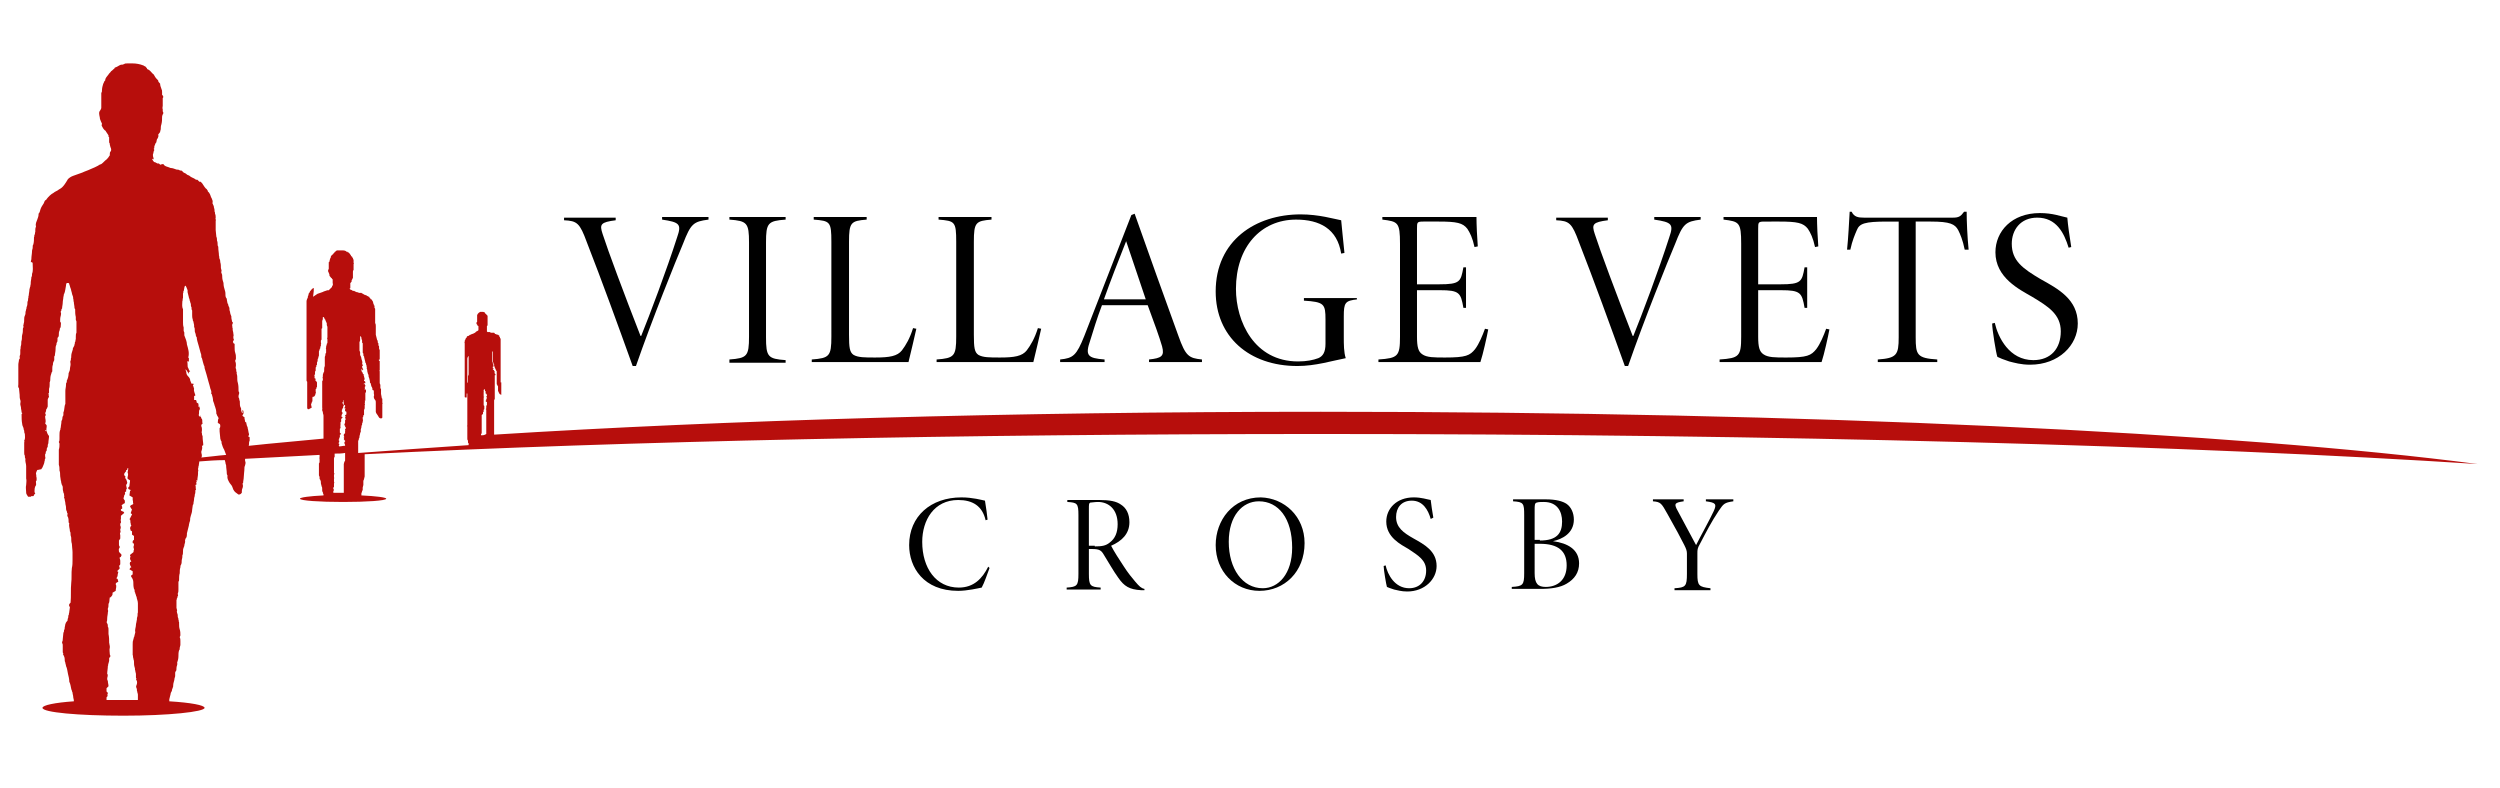
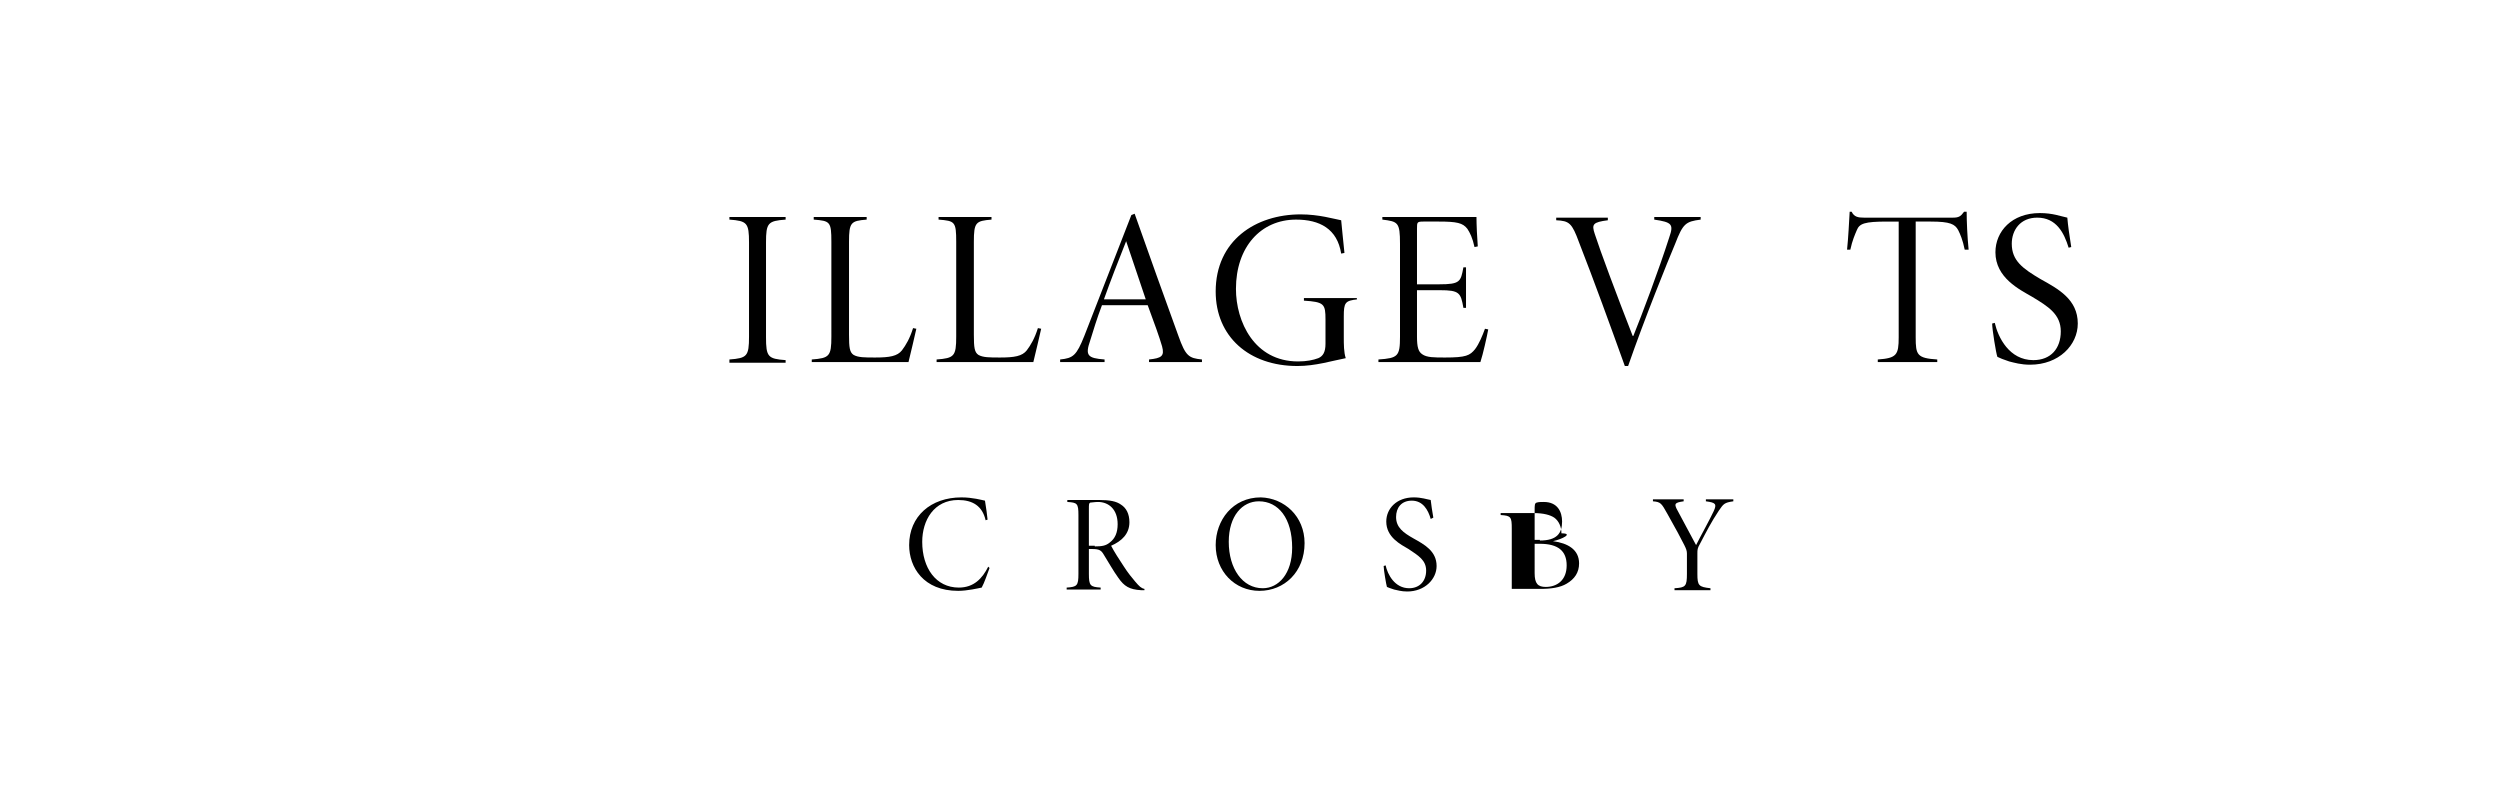
<svg xmlns="http://www.w3.org/2000/svg" version="1.1" id="Layer_1" x="0px" y="0px" viewBox="0 0 382.5 120.6" style="enable-background:new 0 0 382.5 120.6;" xml:space="preserve">
  <style type="text/css">
	.st0{fill:#B70E0C;}
</style>
  <g>
-     <path d="M108.4,33.6c-2.3,0.3-2.7,0.6-3.9,3.7c-1.1,2.6-4.7,11.5-7.2,18.7h-0.5c-2.3-6.4-4.7-13-7-18.9c-1.1-3-1.5-3.3-3.5-3.4   v-0.4h7.9v0.4c-2.3,0.3-2.5,0.6-2,2.1c0.8,2.5,3.3,9.2,5.8,15.6h0.1c1.3-3.2,3.9-10.1,5.5-15.1c0.7-2,0.4-2.3-2.3-2.7v-0.4h7.1   V33.6z" />
    <path d="M111.6,55.4V55c2.7-0.2,3-0.5,3-3.5V37.1c0-3-0.3-3.3-3-3.5v-0.4h8.6v0.4c-2.7,0.2-3,0.5-3,3.5v14.5c0,3,0.3,3.3,3,3.5v0.4   H111.6z" />
    <path d="M140.2,50.3c-0.2,0.9-0.9,3.9-1.2,5.1h-14.8V55c2.7-0.2,3-0.5,3-3.5V37c0-3.1-0.2-3.2-2.7-3.4v-0.4h8.1v0.4   c-2.4,0.2-2.7,0.4-2.7,3.4v14.2c0,2,0.1,2.7,0.7,3.1c0.7,0.4,1.7,0.4,3.3,0.4c2.2,0,3.4-0.2,4.1-1.1c0.6-0.8,1.2-1.8,1.7-3.4   L140.2,50.3z" />
    <path d="M159.3,50.3c-0.2,0.9-0.9,3.9-1.2,5.1h-14.8V55c2.7-0.2,3-0.5,3-3.5V37c0-3.1-0.2-3.2-2.7-3.4v-0.4h8.1v0.4   c-2.4,0.2-2.7,0.4-2.7,3.4v14.2c0,2,0.1,2.7,0.7,3.1c0.7,0.4,1.7,0.4,3.3,0.4c2.2,0,3.4-0.2,4.1-1.1c0.6-0.8,1.2-1.8,1.7-3.4   L159.3,50.3z" />
    <path d="M175.8,55.4V55c1.9-0.2,2.4-0.5,2-2c-0.4-1.4-1.2-3.6-2.2-6.3h-7c-0.8,2.1-1.3,3.8-1.8,5.4c-0.8,2.3-0.4,2.7,2.2,2.9v0.4   h-6.8V55c2-0.2,2.5-0.6,3.7-3.6l7.2-18.5l0.5-0.2c2.2,6.2,4.4,12.4,6.7,18.7c1.1,3.1,1.6,3.4,3.6,3.6v0.4H175.8z M172.3,36.9   L172.3,36.9c-1.2,3-2.4,6.1-3.4,8.9h6.4L172.3,36.9z" />
    <path d="M207.7,45.8c-1.9,0.2-2.1,0.5-2.1,2.6v3.1c0,1.2,0,2.4,0.3,3.3c-2.1,0.4-4.6,1.2-7.4,1.2c-7.4,0-12.5-4.5-12.5-11.4   c0-7.8,6.1-11.8,13-11.8c2.8,0,5.1,0.7,6.2,0.9c0.1,1.2,0.3,2.9,0.5,5l-0.5,0.1c-0.6-3.8-3.3-5.2-6.9-5.2c-5.4,0-9.2,4.2-9.2,10.6   c0,5,2.8,11.1,9.5,11.1c1.3,0,2.3-0.2,3.1-0.5c0.7-0.3,1.1-0.9,1.1-2.2v-3.7c0-2.4-0.2-2.7-3.3-2.9v-0.4h8.1V45.8z" />
    <path d="M227.7,50.4c-0.2,1.1-0.8,3.8-1.2,5h-15.6V55c3-0.2,3.3-0.5,3.3-3.5V37.3c0-3.3-0.3-3.4-2.7-3.7v-0.4h14.4   c0,1.1,0.1,3.3,0.2,4.5l-0.5,0.1c-0.3-1.4-0.7-2.2-1.1-2.8c-0.7-0.9-1.6-1.1-4.4-1.1h-2.3c-1,0-1,0.1-1,1.1v8.5h3.4   c3.2,0,3.3-0.4,3.7-2.6h0.4v6.2h-0.4c-0.4-2.3-0.6-2.7-3.6-2.7h-3.5v7.1c0,1.6,0.2,2.3,0.8,2.7c0.7,0.5,1.8,0.5,3.5,0.5   c3.2,0,3.8-0.3,4.6-1.3c0.6-0.8,1.1-2,1.5-3.1L227.7,50.4z" />
    <path d="M260.2,33.6c-2.3,0.3-2.7,0.6-3.9,3.7c-1.1,2.6-4.7,11.5-7.2,18.7h-0.5c-2.3-6.4-4.7-13-7-18.9c-1.1-3-1.5-3.3-3.5-3.4   v-0.4h7.9v0.4c-2.3,0.3-2.5,0.6-2,2.1c0.8,2.5,3.3,9.2,5.8,15.6h0.1c1.3-3.2,3.9-10.1,5.5-15.1c0.7-2,0.4-2.3-2.3-2.7v-0.4h7.1   V33.6z" />
-     <path d="M279.9,50.4c-0.2,1.1-0.8,3.8-1.2,5h-15.6V55c3-0.2,3.3-0.5,3.3-3.5V37.3c0-3.3-0.3-3.4-2.7-3.7v-0.4H278   c0,1.1,0.1,3.3,0.2,4.5l-0.5,0.1c-0.3-1.4-0.7-2.2-1.1-2.8c-0.7-0.9-1.6-1.1-4.4-1.1H270c-1,0-1,0.1-1,1.1v8.5h3.4   c3.2,0,3.3-0.4,3.7-2.6h0.4v6.2h-0.4c-0.4-2.3-0.6-2.7-3.6-2.7H269v7.1c0,1.6,0.2,2.3,0.8,2.7c0.7,0.5,1.8,0.5,3.5,0.5   c3.2,0,3.8-0.3,4.6-1.3c0.6-0.8,1.1-2,1.5-3.1L279.9,50.4z" />
    <path d="M300.6,38.2c-0.3-1.5-0.7-2.4-1-3c-0.5-0.9-1.2-1.3-4.2-1.3h-2.3v17.7c0,2.7,0.2,3.2,3.3,3.4v0.4h-9.1V55   c2.9-0.2,3.2-0.7,3.2-3.4V33.9h-1.8c-3.4,0-4.2,0.3-4.6,1.3c-0.3,0.7-0.7,1.6-1,3h-0.5c0.2-1.9,0.3-4.1,0.4-5.8h0.3   c0.4,0.8,1,0.9,1.9,0.9h13.6c0.9,0,1.2-0.2,1.7-0.9h0.4c0,1.4,0.1,3.8,0.3,5.8L300.6,38.2z" />
    <path d="M316.5,37.9c-0.7-2.3-1.9-4.6-4.8-4.6c-2.6,0-3.9,1.9-3.9,4c0,2.6,1.7,3.8,4.4,5.4c2.7,1.5,5.7,3.1,5.7,6.8   c0,3.3-2.9,6.3-7.3,6.3c-1.4,0-2.4-0.3-3.2-0.5c-0.9-0.3-1.4-0.5-1.8-0.7c-0.2-0.5-0.8-4.2-0.8-5.1l0.4-0.1   c0.5,2.2,2.2,5.7,5.9,5.7c2.7,0,4.2-1.8,4.2-4.4c0-2.6-1.9-3.8-4.4-5.3c-1.9-1.1-5.6-2.9-5.6-6.8c0-3.2,2.5-6,6.8-6   c2,0,3.2,0.5,4.2,0.7c0.1,1.2,0.3,2.6,0.6,4.5L316.5,37.9z" />
  </g>
  <g>
    <path d="M151.4,86.9c-0.3,0.8-0.8,2.3-1.2,3c-0.5,0.1-2.2,0.5-3.6,0.5c-5.3,0-7.5-3.6-7.5-7c0-4.4,3.3-7.3,8-7.3   c1.7,0,3.1,0.4,3.6,0.5c0.2,1.2,0.3,2,0.4,2.9l-0.3,0.1c-0.5-2.2-2-3.1-4.2-3.1c-3.7,0-5.5,3.1-5.5,6.4c0,4,2.1,7,5.6,7   c2.3,0,3.6-1.4,4.5-3.2L151.4,86.9z" />
    <path d="M175.1,90.3c-0.2,0-0.4,0-0.5,0c-1.8-0.1-2.6-0.6-3.5-1.9c-0.8-1.1-1.5-2.4-2.2-3.5c-0.4-0.7-0.7-0.9-1.8-0.9h-0.5v3.8   c0,1.8,0.2,2,1.8,2.1v0.3h-5.2v-0.3c1.6-0.1,1.8-0.3,1.8-2.1v-9c0-1.8-0.2-1.9-1.7-2v-0.3h4.9c1.6,0,2.6,0.2,3.3,0.7   c0.8,0.5,1.3,1.4,1.3,2.7c0,1.8-1.2,2.9-2.8,3.6c0.4,0.8,1.3,2.2,1.9,3.1c0.7,1.1,1.3,1.8,1.8,2.4c0.6,0.7,0.9,1,1.4,1.1   L175.1,90.3z M167.5,83.6c1.1,0,1.7-0.1,2.3-0.6c0.8-0.6,1.2-1.5,1.2-2.8c0-2.3-1.4-3.4-3-3.4c-0.5,0-1,0.1-1.2,0.1   c-0.2,0.1-0.2,0.3-0.2,1v5.6H167.5z" />
    <path d="M199.6,83.1c0,4.4-3.1,7.3-6.9,7.3c-3.8,0-6.7-3-6.7-7c0-3.8,2.6-7.3,6.9-7.3C196.5,76.2,199.6,79,199.6,83.1z M188,82.9   c0,4.1,2.1,7.1,5.2,7.1c2.4,0,4.5-2.2,4.5-6.2c0-4.5-2.1-7.1-5.1-7.1C190.1,76.7,188,78.9,188,82.9z" />
    <path d="M218.9,79.4c-0.4-1.4-1.2-2.8-2.9-2.8c-1.6,0-2.4,1.1-2.4,2.5c0,1.6,1.1,2.4,2.7,3.3c1.6,0.9,3.5,1.9,3.5,4.2   c0,2-1.8,3.9-4.5,3.9c-0.9,0-1.5-0.2-2-0.3c-0.6-0.2-0.9-0.3-1.1-0.4c-0.1-0.3-0.5-2.6-0.5-3.2l0.3-0.1c0.3,1.4,1.4,3.5,3.6,3.5   c1.6,0,2.6-1.1,2.6-2.7c0-1.6-1.2-2.3-2.7-3.3c-1.2-0.7-3.4-1.8-3.4-4.2c0-2,1.6-3.7,4.2-3.7c1.2,0,2,0.3,2.6,0.4   c0.1,0.8,0.2,1.6,0.4,2.7L218.9,79.4z" />
-     <path d="M237.6,82.8c2.3,0.3,4,1.3,4,3.4c0,1.4-0.7,2.4-1.9,3.1c-1,0.6-2.4,0.8-4,0.8h-4.4v-0.3c1.7-0.1,1.9-0.3,1.9-2.1v-8.9   c0-1.8-0.1-2-1.7-2.1v-0.3h5c1.6,0,2.6,0.3,3.2,0.7c0.7,0.5,1.1,1.4,1.1,2.4C240.8,81.6,239,82.5,237.6,82.8L237.6,82.8z    M235.6,82.7c2.6,0,3.4-1.1,3.4-2.9c0-1.5-0.7-3-2.8-3c-0.4,0-0.8,0-1.1,0.1c-0.3,0.1-0.3,0.4-0.3,1.2v4.5H235.6z M234.8,87.7   c0,1.6,0.5,2.1,1.7,2.1c1.7,0,3.2-1,3.2-3.3c0-2.2-1.3-3.3-4.1-3.3h-0.8V87.7z" />
+     <path d="M237.6,82.8c2.3,0.3,4,1.3,4,3.4c0,1.4-0.7,2.4-1.9,3.1c-1,0.6-2.4,0.8-4,0.8h-4.4v-0.3v-8.9   c0-1.8-0.1-2-1.7-2.1v-0.3h5c1.6,0,2.6,0.3,3.2,0.7c0.7,0.5,1.1,1.4,1.1,2.4C240.8,81.6,239,82.5,237.6,82.8L237.6,82.8z    M235.6,82.7c2.6,0,3.4-1.1,3.4-2.9c0-1.5-0.7-3-2.8-3c-0.4,0-0.8,0-1.1,0.1c-0.3,0.1-0.3,0.4-0.3,1.2v4.5H235.6z M234.8,87.7   c0,1.6,0.5,2.1,1.7,2.1c1.7,0,3.2-1,3.2-3.3c0-2.2-1.3-3.3-4.1-3.3h-0.8V87.7z" />
    <path d="M265.2,76.7c-1.4,0.2-1.5,0.4-2.2,1.4c-1.2,1.8-1.9,3.2-2.9,5.1c-0.4,0.7-0.4,0.9-0.4,1.5v3.1c0,1.8,0.2,2,2,2.2v0.3h-5.5   v-0.3c1.7-0.1,1.9-0.3,1.9-2.2v-3.1c0-0.4-0.1-0.7-0.4-1.3c-0.5-1-1.3-2.5-2.6-4.8c-0.9-1.6-1-1.8-2.2-1.9v-0.3h4.7v0.3   c-1.4,0.2-1.4,0.4-1.1,1.1c1,1.9,2.1,3.9,3,5.6c0.7-1.4,2.1-3.9,2.7-5.2c0.5-1.1,0.3-1.3-1.2-1.5v-0.3h4.2V76.7z" />
  </g>
  <g>
    <path class="st0" d="M30.7,69.5C30.7,69.5,30.7,69.5,30.7,69.5c0,0,0-0.1,0-0.1c0,0,0,0,0,0C30.7,69.5,30.7,69.5,30.7,69.5z" />
    <ellipse class="st0" cx="7.6" cy="66" rx="0" ry="0" />
    <path class="st0" d="M56.9,60.3C56.9,60.2,56.9,60.2,56.9,60.3C56.9,60.2,56.9,60.2,56.9,60.3C56.9,60.2,56.9,60.2,56.9,60.3   C56.9,60.3,56.9,60.3,56.9,60.3z" />
    <path class="st0" d="M47.6,58.8C47.6,58.8,47.6,58.8,47.6,58.8C47.6,58.8,47.6,58.8,47.6,58.8C47.6,58.8,47.6,58.8,47.6,58.8   C47.6,58.8,47.6,58.8,47.6,58.8z" />
-     <path class="st0" d="M70.9,58.1C70.9,58.1,70.9,58.1,70.9,58.1C70.9,58.1,70.9,58.1,70.9,58.1C70.9,58.1,70.9,58.1,70.9,58.1   C70.9,58.1,70.9,58.1,70.9,58.1z" />
-     <path class="st0" d="M202.1,66.4c70.5,0,133.8,1.8,177,4.6c-36.6-4.8-102.2-8-177-8c-47.6,0-91.5,1.3-126.5,3.5c0,0,0,0,0,0   c0,0,0,0,0-0.1c0,0,0-0.1,0-0.1c0-0.1,0-0.1,0-0.2c0,0,0,0,0-0.1c0,0,0-0.1,0-0.1c0,0,0,0,0-0.1c0,0,0-0.1,0-0.1c0-0.1,0-0.1,0-0.2   c0,0,0,0,0,0c0-0.1,0-0.1,0-0.2c0-0.1,0-0.1,0-0.2c0,0,0,0,0,0c0,0,0-0.1,0-0.1c0,0,0-0.1,0-0.1c0,0,0-0.1,0-0.1c0,0,0-0.1,0-0.1   c0,0,0,0,0-0.1c0-0.1,0-0.1,0-0.2c0-0.1,0-0.1,0-0.2c0,0,0,0,0,0c0,0,0-0.1,0-0.1c0,0,0-0.1,0-0.1c0,0,0-0.1,0-0.1c0,0,0-0.1,0-0.1   c0,0,0-0.1,0-0.1c0-0.1,0-0.1,0-0.2c0,0,0,0,0,0c0,0,0-0.1,0-0.1c0,0,0-0.1,0-0.1c0,0,0,0,0-0.1c0,0,0,0,0,0c0,0,0-0.1,0-0.1   c0-0.1,0-0.2,0-0.2c0,0,0,0,0-0.1c0-0.1,0-0.1,0-0.2c0-0.1,0-0.1,0-0.2c0,0,0-0.1,0-0.1c0,0,0-0.1,0-0.1c0,0,0-0.1,0-0.1   c0,0,0,0,0,0c0,0,0-0.1,0-0.1c0,0,0-0.1,0-0.1c0,0,0,0,0-0.1c0-0.1,0-0.1,0-0.2c0,0,0,0,0-0.1c0,0,0-0.1,0-0.2c0-0.1,0-0.2,0.1-0.2   c0,0,0-0.1,0-0.1c0,0,0-0.1,0-0.1c0,0,0-0.1,0-0.1c0-0.1,0-0.1,0-0.2c0,0,0-0.1,0-0.1c0,0,0,0,0,0c0-0.1,0-0.1,0-0.2   c0,0,0-0.1,0-0.1c0,0,0,0,0,0c0,0,0-0.1,0-0.2c0,0,0,0,0,0c0,0,0-0.1,0-0.1c0,0,0,0,0,0c0,0,0-0.1,0-0.1c0,0,0,0,0,0c0,0,0,0,0,0   c0-0.1,0-0.1,0-0.2c0,0,0,0,0-0.1c0,0,0-0.1,0-0.1c0,0,0,0,0,0c0,0,0-0.1,0-0.1c0-0.1,0-0.1,0-0.2c0,0,0,0,0,0c0-0.1,0-0.1,0-0.2   c0,0,0,0,0,0c0-0.1,0-0.1,0-0.2c0,0,0,0,0,0c0-0.1,0-0.2,0-0.3c0,0,0,0,0,0c0,0,0-0.1,0-0.1c0,0,0-0.1,0-0.1c0,0,0-0.1,0-0.1   c0,0,0,0,0,0c0,0,0,0,0,0c0,0,0-0.1,0-0.2c0,0,0-0.1,0-0.1c0,0,0,0,0,0.1c0,0,0,0,0,0c0,0,0,0,0,0c0-0.1,0-0.1,0-0.2c0,0,0,0,0,0   c0,0,0-0.1,0-0.1c0,0,0,0,0,0c0,0,0-0.1,0-0.1c0,0,0,0,0,0c0,0,0-0.1,0-0.1c0,0,0,0,0.1,0c0-0.1,0-0.1,0-0.2c0,0,0,0-0.1,0   c0,0,0-0.1,0-0.1c0,0,0,0,0,0c0-0.1-0.1-0.1,0-0.2c0-0.1,0-0.1,0-0.1c0,0,0,0,0,0c0,0,0,0,0,0c0,0,0,0-0.1,0c0,0,0-0.1,0-0.1   c0,0,0-0.1-0.1-0.1c0,0-0.1-0.1-0.1-0.1c0,0,0,0,0-0.1c0,0,0,0,0,0c0,0,0,0,0,0c0,0,0.1,0.1,0.1,0.1c0,0,0,0,0-0.1c0,0,0,0,0,0   c0,0,0-0.1-0.1-0.1c0,0,0-0.1,0-0.1c0,0,0-0.1,0-0.1c0,0,0,0,0.1,0c0,0,0-0.1,0-0.1c0,0,0,0,0,0c0-0.1,0-0.3-0.1-0.4   c0-0.1,0-0.2-0.1-0.3c0,0,0,0,0-0.1c0,0,0,0,0-0.1c0,0,0,0,0-0.1c0,0,0,0,0,0c0-0.1,0-0.1,0-0.2c0-0.1,0-0.1,0-0.2   c0-0.1,0-0.2,0-0.2c0-0.1,0-0.2,0-0.2c0,0,0,0,0,0c0,0,0-0.1,0-0.1c0,0,0-0.1,0-0.1c0,0,0,0,0,0c0,0,0-0.1,0-0.1c0,0,0-0.1,0-0.1   c0,0,0-0.1,0-0.1c0,0,0,0.1,0.1,0.1c0,0,0,0,0,0.1c0,0.1,0,0.1,0,0.2c0,0,0,0,0,0c0,0,0,0,0,0.1c0,0,0,0.1,0,0.1c0,0,0,0.1,0,0.1   c0,0,0,0.1,0,0.1c0,0,0,0.1,0,0.1c0,0,0,0.1,0,0.1c0,0,0,0,0,0.1c0,0,0,0.1,0,0.1c0,0,0,0,0,0c0,0,0,0.1,0,0.1c0,0,0,0.1,0,0.1   c0,0,0,0.1,0,0.1c0,0.1,0,0.2,0.1,0.3c0,0.1,0,0.2,0.1,0.2c0,0,0,0.1,0,0.1c0,0,0,0,0,0.1c0,0.1,0,0.2,0.1,0.2c0,0,0,0.1,0,0.1   c0,0.1,0,0.1,0.1,0.2c0,0.1,0,0.1,0.1,0.2c0,0.1,0,0.1,0.1,0.2c0,0,0,0.1,0,0.2c0,0,0,0,0,0c0,0.1,0,0.1,0,0.2c0,0,0,0,0,0.1   c0,0,0,0.1,0,0.1c0,0.1,0,0.1,0,0.2c0,0,0,0,0,0c0,0,0,0.1,0,0.1c0,0,0,0.1,0,0.1c0,0,0,0.1,0,0.1c0,0,0,0,0,0.1c0,0,0,0,0,0.1   c0,0,0,0,0,0.1c0,0,0,0.1,0,0.1c0,0.1,0,0.1,0,0.2c0,0,0,0,0,0c0,0,0,0,0,0.1c0,0,0,0,0,0.1c0,0,0,0,0,0c0,0.1,0,0.1,0.1,0.2   c0,0.1,0,0.1,0.1,0.2c0,0,0,0.1,0,0.1c0,0,0,0.1,0,0.1c0,0,0,0.1,0,0.1c0,0.1,0,0.2,0,0.2c0,0,0,0,0,0.1c0,0,0,0.1,0,0.1   c0,0,0,0,0,0c0,0,0.1,0.2,0.1,0.2c0,0.1,0.1,0.1,0.1,0.2c0,0,0,0.1,0.1,0.1c0,0,0.1,0,0.1,0.1c0,0,0,0,0,0c0,0,0,0,0.1,0   c0,0,0,0,0,0c0,0,0-0.1,0-0.1c0-0.1,0-0.1,0-0.1c0,0,0,0,0,0c0-0.1,0-0.1,0-0.2c0-0.1,0-0.2,0-0.3c0,0,0-0.1,0-0.1   c0-0.1,0-0.1,0-0.2c0,0,0,0,0,0c0,0,0-0.1,0-0.1c0,0,0,0,0-0.1c0,0,0,0,0,0c0,0,0-0.1,0-0.1c0,0,0,0,0,0c0,0,0,0,0-0.1c0,0,0,0,0,0   c0,0,0,0,0,0c0,0,0,0,0,0c0-0.1,0-0.1,0-0.2c0,0,0,0,0-0.1c0,0,0-0.1,0-0.1c0,0,0,0,0,0c0,0,0,0,0,0c0,0,0-0.1,0-0.1c0,0,0,0-0.1,0   c0,0,0,0,0,0c0,0,0,0,0,0c0,0,0-0.1,0-0.1c0,0,0,0,0,0c0,0,0,0,0,0.1c0,0,0,0,0,0c0,0,0,0,0,0c0,0,0,0,0-0.1c0,0,0-0.1,0-0.1   c0,0,0-0.1,0-0.2c0,0,0,0,0,0c0,0,0,0,0-0.1c0,0,0,0,0-0.1c0,0,0,0,0,0c0,0,0-0.1,0-0.1c0,0,0,0,0-0.1c0-0.1,0-0.2,0-0.3   c0-0.1,0-0.1,0-0.2c0,0,0,0,0,0c0,0,0-0.1,0-0.1c0,0,0,0,0,0c0,0,0-0.1,0-0.1c0,0,0-0.1,0-0.1c0,0,0-0.1,0-0.1c0,0,0,0,0,0   c0,0,0,0,0-0.1c0-0.1,0-0.1,0-0.2c0-0.1,0-0.1,0-0.2c0,0,0,0,0-0.1c0,0,0,0,0,0c0,0,0,0,0,0c0,0,0-0.1,0-0.1c0,0,0,0,0,0   c0,0,0-0.1,0-0.1c0,0,0-0.1,0-0.1c0,0,0-0.1,0-0.1c0,0,0,0,0,0c0,0,0-0.1,0-0.1c0,0,0,0,0,0c0,0,0,0,0-0.1c0,0,0-0.1,0-0.1   c0,0,0,0,0,0c0,0,0-0.1,0-0.2c0,0,0-0.1,0-0.1c0,0,0-0.1,0-0.1c0,0,0,0,0,0c0,0,0-0.1,0-0.1c0,0,0-0.1,0-0.1c0-0.1,0-0.1,0-0.2   c0-0.1,0-0.1,0-0.2c0,0,0,0,0,0c0-0.1,0-0.1,0-0.2c0,0,0-0.1,0-0.1c0,0,0-0.1,0-0.1c0,0,0-0.1,0-0.1c0-0.1,0-0.1,0-0.2   c0,0,0-0.1,0-0.1c0,0,0-0.1,0-0.1c0-0.1,0-0.2,0-0.2c0,0,0,0,0,0c0,0,0,0,0-0.1c0-0.1,0-0.1,0-0.1c0,0,0-0.1,0-0.1   c0-0.1,0-0.1,0-0.2c0-0.1,0-0.1,0-0.2c0,0,0-0.1,0-0.1c0,0,0-0.1,0-0.1c0,0,0-0.1,0-0.1c0,0,0-0.1,0-0.1c0-0.1,0-0.1,0-0.2   c0,0,0-0.1,0-0.1c0-0.1,0-0.1,0-0.1c0,0,0,0,0,0c0-0.1,0-0.1-0.1-0.2c0,0,0,0,0,0c0,0,0,0,0-0.1c0,0,0,0-0.1-0.1c0,0,0,0,0-0.1   c0,0,0-0.1-0.1-0.1c0,0,0,0,0,0c0,0,0,0-0.1-0.1c0,0,0,0,0,0c0,0,0,0-0.1,0c-0.1,0-0.1,0-0.2-0.1c0,0-0.1,0-0.1,0   c0,0-0.1,0-0.1-0.1c0,0,0,0-0.1-0.1c0,0-0.1,0-0.1,0c0,0-0.1,0-0.1,0c-0.1,0-0.1,0-0.2,0c-0.1,0-0.2,0-0.2-0.1c0,0-0.1,0-0.1,0   c0,0,0,0-0.1,0c-0.1,0-0.1,0-0.2,0c0,0,0,0-0.1-0.1c0,0,0,0,0,0c0,0,0,0,0,0c0,0,0,0,0,0c0,0,0-0.1,0-0.1c0,0,0,0,0,0c0,0,0,0,0,0   c0,0,0,0,0-0.1c0,0,0,0,0-0.1c0,0,0,0,0,0c0,0,0,0,0-0.1c0,0,0-0.1,0-0.1c0,0,0,0,0-0.1c0,0,0-0.1,0-0.1c0,0,0,0,0,0   c0,0,0-0.1,0-0.1c0,0,0-0.1,0.1-0.1c0,0,0-0.1,0-0.1c0,0,0-0.1,0-0.1c0-0.1,0-0.1,0-0.2c0-0.1,0-0.1,0-0.1c0,0,0,0,0-0.1   c0,0,0,0,0-0.1c0,0,0-0.1,0-0.1c0,0,0-0.1,0-0.1c0,0,0-0.1,0-0.1c0,0,0-0.1,0-0.1c0,0,0-0.1,0-0.1c0,0,0-0.1,0-0.1   c0-0.1,0-0.1,0-0.2c0,0-0.1-0.1-0.1-0.1c0,0-0.1-0.1-0.1-0.1c0,0,0-0.1-0.1-0.1c0,0,0,0,0,0c0,0-0.1-0.1-0.1-0.1c0,0,0,0,0,0   c0,0,0,0,0-0.1c0,0,0,0,0,0c0,0,0,0,0,0c-0.1,0-0.2-0.1-0.3-0.1c0,0,0,0-0.1,0c0,0-0.1,0-0.1,0c0,0-0.1,0-0.1,0c0,0-0.1,0-0.1,0   c-0.1,0-0.1,0.1-0.2,0.1c0,0,0,0,0,0c0,0-0.1,0.1-0.1,0.1c0,0-0.1,0.1-0.1,0.1c0,0.1-0.1,0.1-0.1,0.2c0,0,0,0,0,0c0,0,0,0.1,0,0.1   c0,0.1,0,0.1,0,0.2c0,0,0,0.1,0,0.1c0,0.1,0,0.2,0,0.4c0,0,0,0,0,0.1c0,0,0,0.1,0,0.1c0,0,0,0.1-0.1,0.1c0,0.1,0,0.2,0,0.2   c0,0.1,0,0.1,0.1,0.1c0,0,0,0.1,0,0.1c0,0,0,0.1,0.1,0.1c0,0,0,0,0,0c0,0,0.1,0.1,0.1,0.1c0,0,0,0,0,0c0,0,0,0,0,0   c0,0.1,0,0.1,0,0.2c0,0,0,0,0,0.1c0,0,0,0.1,0,0.1c0,0,0,0.1,0,0.1c0,0,0,0.1,0,0.1c0,0,0,0,0,0c0,0-0.1,0.1-0.1,0.1   c-0.1,0-0.1,0.1-0.2,0.1c0,0,0,0,0,0c0,0,0,0,0,0c0,0-0.1,0-0.1,0.1c0,0-0.1,0-0.1,0.1c-0.1,0-0.2,0.1-0.2,0.1   c-0.1,0-0.2,0.1-0.3,0.1c-0.1,0-0.1,0.1-0.2,0.1c-0.1,0-0.1,0-0.2,0.1c0,0-0.1,0.1-0.2,0.1c-0.1,0-0.2,0.1-0.2,0.2c0,0,0,0,0,0   c0,0,0,0.1-0.1,0.1c0,0.1-0.1,0.1-0.1,0.2c0,0.1,0,0.1-0.1,0.2c0,0,0,0,0,0c0,0.1,0,0.1,0,0.2c0,0.1-0.1,0.1,0,0.2c0,0,0,0,0,0   c0,0,0,0.1,0,0.1c0,0,0,0,0,0c0,0,0,0.1,0,0.1c0,0,0,0.1,0,0.1c0,0.1,0,0.1,0,0.2c0,0,0,0,0,0c0,0,0,0.1,0,0.1c0,0,0,0.1,0,0.1   c0,0.1,0,0.2,0,0.2c0,0,0,0,0,0c0,0,0,0.1,0,0.1c0,0,0,0.1,0,0.1c0,0.1,0,0.2,0,0.3c0,0,0,0.1,0,0.1c0,0.1,0,0.1,0,0.2c0,0,0,0,0,0   c0,0,0,0.1,0,0.1c0,0,0,0.1,0,0.1c0,0.1,0,0.1,0,0.2c0,0,0,0,0,0c0,0,0,0.1,0,0.1s0,0.1,0,0.1c0,0,0,0.1,0,0.1c0,0,0,0.1,0,0.1   c0,0,0,0.1,0,0.1c0,0,0,0.1,0,0.1c0,0,0,0.1,0,0.1c0,0.1,0,0.1,0,0.2c0,0,0,0,0,0c0,0,0,0,0,0.1c0,0,0,0,0,0.1c0,0.1,0,0.1,0,0.2   c0,0.1,0,0.1,0,0.2c0,0.1,0,0.1,0,0.2c0,0,0,0.1,0,0.1c0,0,0,0.1,0,0.1c0,0,0,0.1,0,0.1c0,0,0,0.1,0,0.1c0,0.1,0,0.1,0,0.2   c0,0.2,0,0.4,0,0.6c0,0,0,0.1,0,0.1c0,0.1,0,0.1,0,0.2c0,0.1,0,0.1,0,0.2c0,0,0,0.1,0,0.1c0,0,0,0.1,0,0.1c0,0.1,0,0.1,0,0.2   c0,0,0,0,0,0c0,0,0,0,0,0c0,0.1,0,0.2,0,0.3c0,0,0,0.1,0,0.1c0,0,0,0,0,0.1c0,0,0,0.1,0,0.1c0,0.1,0,0.1,0,0.2c0,0,0,0,0,0   c0,0,0,0,0,0c0,0,0,0.1,0,0.1c0,0,0,0.1,0,0.1c0,0,0,0.1,0,0.1c0,0,0,0.1,0,0.1c0,0,0,0.1,0,0.1c0,0.1,0,0.1,0,0.2   c0,0.1,0,0.1,0,0.2c0,0.1,0,0.1,0,0.2c0,0.1,0,0.1,0,0.2c0,0.1,0,0.2,0,0.2c0,0,0,0,0,0c0,0,0,0.1,0.1,0.1c0,0,0.1,0,0.1,0   c0,0,0,0,0,0c0,0,0,0,0.1,0c0,0,0,0,0,0c0,0,0,0,0,0c0,0,0-0.1,0-0.1c0,0,0-0.1,0-0.1c0,0,0-0.1,0-0.1c0,0,0,0,0,0c0,0,0,0,0,0   c0,0,0-0.1,0-0.1c0,0,0-0.1,0-0.1c0,0,0-0.1,0-0.1c0,0,0.1,0,0.1,0c0,0,0,0,0-0.1c0-0.1,0.1-0.1,0.1-0.2c0,0,0-0.1,0-0.1   c0,0,0-0.1,0-0.1c0,0,0,0,0-0.1c0,0,0,0,0-0.1c0,0,0,0,0,0c0,0,0-0.1,0-0.1c0,0,0,0,0,0c0,0,0-0.1,0-0.1c0-0.1,0-0.1,0-0.2   c0,0-0.1-0.1-0.1-0.2c0,0,0,0,0,0c0,0,0,0,0,0c0,0,0,0,0,0c0,0,0,0,0-0.1c0,0,0,0,0,0c0,0,0,0,0,0c0-0.1,0-0.2,0-0.2c0,0,0,0,0-0.1   c0,0,0,0,0-0.1c0,0,0-0.1,0-0.1c0,0,0-0.1,0-0.1c0-0.1,0-0.1,0-0.2c0,0,0-0.1,0-0.1c0,0,0-0.1,0-0.1c0,0,0,0,0,0c0,0,0-0.1,0-0.1   c0-0.1,0-0.1,0-0.2c0,0,0,0,0,0c0,0,0-0.1,0-0.1c0-0.1,0-0.1,0-0.2c0,0,0,0,0,0c0,0,0,0,0-0.1c0,0,0-0.1,0-0.1c0,0,0,0,0,0   c0,0,0-0.1,0-0.1c0,0,0-0.1,0-0.1c0,0,0,0,0,0c0-0.1,0-0.1,0-0.2c0,0,0-0.1,0-0.1c0,0,0,0,0,0c0,0,0-0.1,0-0.1c0,0,0-0.1,0-0.1   c0,0,0,0,0-0.1c0,0,0,0,0-0.1c0,0,0-0.1,0-0.1c0,0,0-0.1,0-0.1c0,0,0-0.1,0-0.1c0,0,0-0.1,0-0.1c0-0.1,0-0.1,0-0.2c0,0,0-0.1,0-0.1   c0,0,0,0,0,0c0,0,0,0,0,0c0,0,0,0,0,0c0,0,0,0,0,0c0-0.1,0-0.1,0-0.2c0-0.1,0-0.1,0-0.2c0,0,0-0.1,0-0.1c0-0.1,0-0.2,0.1-0.3   c0,0,0,0,0-0.1c0,0,0,0,0.1,0c0,0,0,0,0,0c0,0,0,0.1,0,0.1c0,0,0,0,0,0.1c0,0,0,0.1,0,0.1c0,0,0,0.1,0,0.1c0,0,0,0.1,0,0.1   c0,0.1,0,0.1,0,0.2c0,0,0,0,0,0c0,0.1,0,0.2,0,0.2c0,0,0,0.1,0,0.1c0,0,0,0,0,0c0,0,0,0,0,0.1c0,0.1,0,0.2,0,0.3c0,0,0,0,0,0   c0,0,0,0.1,0,0.1c0,0,0,0,0,0.1c0,0,0,0.1,0,0.1c0,0,0,0.1,0,0.1c0,0,0,0.1,0,0.1c0,0,0,0,0,0.1c0,0.1,0,0.1,0,0.2c0,0,0,0,0,0   c0,0,0,0.1,0,0.1c0,0,0,0.1,0,0.1c0,0.1,0,0.1,0,0.2c0,0,0,0.1,0,0.1c0,0.1,0,0.2-0.1,0.3c0,0,0,0,0,0.1c0,0,0,0,0,0.1   c0,0.1,0,0.1,0,0.2c0,0,0,0.1,0,0.1c0,0.1,0,0.1,0,0.2c0,0,0,0.1,0,0.1c0,0,0,0,0,0c0,0.1,0,0.2-0.1,0.3c0,0,0,0,0,0.1   c0,0,0,0,0,0.1c0,0,0,0.1,0,0.2c0,0,0,0,0,0c0,0.1,0,0.1,0,0.2c0,0,0,0.1,0,0.1c0,0.1,0,0.1,0,0.2c0,0,0,0.1,0,0.1c0,0,0,0.1,0,0.1   c0,0,0,0,0,0.1c0,0.1,0,0.1,0,0.2c0,0.2,0,0.3,0,0.5c0,0.1,0,0.1,0,0.2c0,0,0,0,0,0c0,0,0,0.1,0,0.1c0,0.1,0,0.1,0,0.2   c0,0,0,0.1,0,0.1c0,0,0,0,0,0.1c0,0,0,0,0,0.1c0,0.1,0,0.1,0,0.2c0,0,0,0,0,0c0,0,0,0,0,0.1c0,0,0,0,0,0.1c0,0,0,0,0,0.1   c0,0,0,0.1,0,0.1c0,0,0,0.1,0,0.1c0,0,0,0.1,0,0.1c0,0,0,0,0,0.1c0,0,0,0,0,0.1c0,0,0,0,0,0.1c0,0.1,0,0.1,0,0.2c0,0,0,0,0,0   c0,0.1,0,0.2,0,0.3c0,0,0,0.1,0,0.1c0,0,0,0.1,0,0.1c0,0.1,0,0.1,0,0.2c0,0.1,0,0.2,0,0.3c0,0.1,0,0.2,0,0.2c0,0.1,0,0.2,0,0.2   c0,0.2,0,0.3,0,0.5c0,0.2,0,0.4,0,0.6c-0.1,0.1-0.1,0.1,0,0.1c0,0,0,0,0,0c0,0,0,0.1,0,0.1c0,0,0,0,0,0c0,0,0,0.1,0,0.1   c0,0,0,0.1,0,0.1c0,0,0,0.1,0,0.1c0,0.1,0,0.1,0,0.2c0,0,0,0.1,0,0.1c0,0,0,0.1,0,0.1c0,0.1,0,0.1,0,0.2c0,0,0,0.1,0,0.1   c0,0,0,0,0,0c0,0,0,0.1,0,0.1c0,0.1,0,0.1,0,0.2c0,0,0,0,0,0.1c0,0,0,0,0,0.1c0,0,0,0.1,0,0.1c0,0,0,0.1,0,0.1c0,0,0,0.1,0,0.1   c0,0.1,0,0.2,0.1,0.3c0,0.1,0,0.2,0,0.2c0,0.1,0,0.2,0.1,0.2c0,0,0,0,0,0.1c0,0,0,0,0,0.1c0,0,0,0.1,0,0.1c0,0,0,0,0,0   c-5.9,0.4-11.5,0.8-16.9,1.2c0-0.1,0-0.2,0-0.3c0-0.1,0-0.2,0-0.3c0-0.1,0-0.1,0-0.2c0-0.1,0-0.2,0-0.2c0-0.1,0-0.2,0-0.2   c0,0,0,0,0-0.1c0-0.1,0-0.2,0-0.2c0-0.1,0-0.2,0-0.2c0,0,0-0.1,0-0.1c0-0.1,0.1-0.2,0.1-0.3c0,0,0-0.1,0-0.1   c0.1-0.1,0.1-0.2,0.1-0.3c0-0.2,0.1-0.3,0.1-0.5c0-0.1,0-0.1,0.1-0.2c0-0.1,0-0.2,0-0.2c0-0.1,0-0.1,0-0.2c0-0.1,0.1-0.2,0.1-0.4   c0-0.1,0-0.2,0.1-0.3c0,0,0,0,0-0.1c0-0.1,0-0.2,0.1-0.3c0-0.1,0-0.1,0-0.2c0,0,0,0,0,0c0.1-0.1,0-0.2,0-0.3c0,0,0,0,0,0   c0-0.1,0-0.2,0-0.3c0,0,0,0,0.1,0c0-0.1-0.1-0.1,0-0.2c0,0,0-0.1,0-0.1c0,0,0.1,0,0.1,0c0-0.1,0-0.3,0-0.4c0,0,0-0.1,0-0.1   c0,0,0-0.1,0-0.2c0,0,0-0.1,0-0.1c0.1-0.1,0-0.1,0.1-0.2c0-0.1,0-0.2,0-0.4c0,0,0,0,0-0.1c0.1-0.1,0-0.2,0-0.3c0,0,0,0,0,0   c0-0.1,0.1-0.2,0-0.4c0,0,0,0,0.1,0c0-0.2,0-0.3,0-0.5c0,0,0,0,0,0c0,0,0-0.1,0-0.2c0-0.1,0-0.1,0-0.2c0-0.1,0-0.2,0-0.2   c0,0,0,0,0-0.1c0,0,0,0,0.1-0.1c0-0.1,0-0.2,0-0.3c-0.1-0.1,0-0.1-0.1-0.2c0,0,0,0.1,0,0.1c0,0-0.1,0-0.1,0c0,0,0-0.1,0-0.1   c0.1-0.1,0-0.2,0-0.3c0,0,0,0,0.1-0.1c0-0.1,0-0.1,0-0.2c0,0-0.1,0-0.1,0c0.1-0.1,0-0.2,0-0.2c0,0,0,0-0.1,0.1c-0.1,0,0-0.1,0-0.2   c0.1,0.1,0.1,0.1,0.2,0c0-0.1,0-0.2-0.1-0.3c0,0-0.1,0-0.1,0c0-0.1,0-0.2,0-0.2c0,0,0.1,0,0.1-0.1c0-0.1-0.1-0.3-0.1-0.4   c0-0.1-0.1-0.2-0.1-0.2c0,0,0,0,0.1,0c0,0,0,0,0-0.1c0,0-0.1,0-0.1,0c0-0.1-0.1-0.1-0.1-0.2c0-0.1-0.1-0.2-0.1-0.2   c-0.1-0.1-0.1-0.2-0.1-0.3c0,0,0-0.1,0-0.1c0,0,0,0,0-0.1c0,0,0,0,0,0c0.1,0.1,0.1,0.2,0.2,0.3c0-0.1,0-0.1,0-0.1c0,0,0,0,0.1,0   c-0.1-0.1-0.1-0.1-0.1-0.2c0-0.1,0-0.1-0.1-0.2c0-0.1,0-0.1,0-0.2c0,0,0.1,0,0.1,0c0-0.1,0-0.1,0-0.2c0,0,0,0-0.1-0.1   c0.1-0.3,0-0.5-0.1-0.8c0-0.2-0.1-0.4-0.2-0.6c0,0,0-0.1,0-0.1c0,0,0-0.1,0-0.1c0,0,0-0.1,0-0.1c0,0,0-0.1,0-0.1   c0-0.1-0.1-0.2-0.1-0.3c0-0.1,0-0.2,0-0.3c0-0.2,0-0.3,0-0.5c0-0.2,0-0.3,0-0.5c0,0,0,0,0,0c0.1,0,0-0.1,0.1-0.2c0-0.1,0-0.1,0-0.2   c0,0,0-0.1,0-0.1c0,0,0-0.1,0-0.1c0-0.1,0-0.1,0-0.1c0-0.1,0-0.1,0.1-0.2c0,0.1,0.1,0.2,0.1,0.3c0,0,0,0.1,0,0.1   c0,0.1,0.1,0.2,0.1,0.3c0,0,0,0.1,0,0.1c0,0,0,0.1,0,0.1c0,0.1,0,0.2,0.1,0.2c0,0.1,0,0.1,0,0.2c0,0.1,0,0.1,0,0.2   c0,0.1,0,0.2,0,0.3c0,0.1,0,0.2,0,0.3c0,0,0,0.1,0,0.1c0,0.1,0,0.1,0,0.2c0,0,0,0,0,0.1c0,0.1,0,0.1,0.1,0.2c0,0.1,0,0.1,0,0.2   c0,0.1,0,0.2,0.1,0.2c0,0.2,0.1,0.4,0.1,0.5c0,0.1,0.1,0.3,0.1,0.4c0,0.1,0,0.1,0.1,0.2c0,0,0,0.1,0,0.1c0.1,0.2,0.1,0.3,0.1,0.5   c0.1,0,0,0.1,0,0.2c0.1,0.1,0.1,0.3,0.1,0.4c0,0.1,0.1,0.3,0.1,0.4c0.1,0.1,0.1,0.3,0.1,0.4c0,0.1,0.1,0.2,0.1,0.3c0,0,0,0,0,0   c0,0.1,0.1,0.3,0.1,0.4c0,0,0,0.1,0,0.1c0,0.1,0,0.2,0.1,0.2c0,0.1,0.1,0.3,0.1,0.4c0,0,0,0,0,0c0,0.1,0,0.1,0.1,0.2   c0,0.1,0.1,0.2,0.1,0.2c-0.1,0.1,0,0.2,0,0.2c0,0,0,0.1,0.1,0.1c0.1,0,0.1,0.1,0.1,0.2c0,0,0,0.1,0,0.1c0,0.1,0,0.1,0,0.2   c0,0.1,0.1,0.3,0,0.4c0,0,0,0,0,0c0,0,0,0.1,0,0.1c0,0,0,0.1,0,0.1c0,0,0,0,0,0c0,0.1,0.1,0.3,0.2,0.4c0.1,0.1,0.1,0.2,0.1,0.4   c0,0.1,0,0.1,0,0.2c0,0.1,0,0.1,0,0.2c0,0.1,0,0.1,0,0.2c0,0.2,0,0.3,0,0.5c0,0,0,0.1,0,0.1c0,0.1,0,0.1,0,0.2c0,0,0,0,0,0   c0,0.1,0.1,0.3,0.2,0.4c0.1,0.1,0.1,0.2,0.2,0.3c0,0.1,0.1,0.1,0.1,0.2c0.1,0,0.1,0.1,0.2,0.1c0,0,0,0,0.1,0c0,0,0.1,0,0.1,0   c0,0,0.1-0.1,0.1-0.1c0-0.1,0-0.2,0-0.3c0-0.1,0-0.2,0-0.3c0,0,0,0,0,0c0-0.1,0-0.2,0-0.4c0-0.2,0-0.4,0-0.5c0-0.1,0-0.1,0-0.2   c0-0.1,0-0.1,0-0.3c0,0,0-0.1,0-0.1c0.1-0.1,0-0.2,0-0.2c0,0,0-0.1,0-0.1c0,0,0-0.1,0-0.1c0-0.1,0-0.2,0-0.2c0,0,0-0.1,0-0.1   c0,0,0-0.1,0-0.1c0,0,0,0-0.1-0.1c0,0,0-0.1,0-0.1c0,0,0-0.1,0-0.1c-0.1-0.1,0-0.2-0.1-0.4c0,0,0-0.1,0-0.1c0-0.1,0-0.1,0-0.2   c0,0,0-0.1,0-0.1c0,0,0,0,0-0.1c0-0.1,0-0.2,0-0.3c0,0-0.1-0.1-0.1-0.1c0,0,0-0.1,0-0.1c0,0,0-0.1,0-0.1c0-0.1,0-0.1,0-0.2   c0,0,0,0,0,0c0,0,0,0.1,0,0.1c0,0,0,0.1,0,0.1c0,0,0,0,0,0c0,0,0-0.1,0-0.1c0-0.1,0-0.1,0-0.2c0-0.1-0.1-0.2-0.1-0.3   c0,0,0-0.1,0-0.1c0,0,0-0.1,0-0.1c0,0,0-0.1,0-0.1c0,0,0,0,0-0.1c0-0.1,0-0.1,0-0.2c0,0,0-0.1,0-0.1c0-0.2,0-0.3,0-0.5   c0-0.1,0-0.2,0-0.3c0,0,0,0,0,0c0-0.1,0-0.2,0-0.2c0,0,0,0,0-0.1c-0.1-0.1,0-0.1,0-0.2c0-0.1,0-0.1,0-0.2c0-0.1,0-0.2,0-0.2   c0,0,0-0.1,0-0.1c0,0,0-0.1,0-0.1c0-0.1,0-0.2,0-0.3c0-0.1,0-0.2,0-0.4c0,0,0-0.1,0-0.1c0,0,0,0,0,0c0,0,0,0-0.1,0   c0-0.1-0.1-0.1,0-0.2c0,0,0,0,0.1,0c0-0.1,0-0.1,0-0.2c0-0.1,0-0.1,0-0.2c0-0.1,0-0.1,0-0.2c0,0,0-0.1,0-0.1c0-0.1,0-0.1,0-0.2   c0,0,0,0,0-0.1c0,0,0-0.1,0-0.1c0-0.1,0-0.1,0-0.2c0,0,0,0,0-0.1c0-0.1-0.1-0.2-0.1-0.3c0-0.1,0-0.2,0-0.3c0-0.1-0.1-0.1-0.1-0.2   c0,0,0,0,0,0c0-0.1,0-0.2,0-0.3c-0.1,0-0.1-0.1-0.1-0.2c0-0.1,0-0.2-0.1-0.3c0-0.1-0.1-0.3-0.1-0.4c0,0,0,0,0,0   c0-0.1-0.1-0.3-0.1-0.4c0-0.1,0-0.1,0-0.2c0,0,0-0.1,0-0.2c0-0.1,0-0.1,0-0.2c0-0.1,0-0.2,0-0.3c0-0.1,0-0.1,0-0.2   c0-0.1,0-0.1,0-0.2c0-0.2,0-0.3-0.1-0.5c0,0,0,0,0-0.1c0,0,0-0.1,0-0.1c0-0.1,0-0.2,0-0.3c0-0.1,0-0.2,0-0.2c0-0.1,0-0.3,0-0.4   c0-0.1,0-0.3,0-0.4c0-0.1,0-0.1,0-0.2c0-0.1,0-0.1,0-0.2c0-0.1,0-0.2,0-0.2c0-0.1,0-0.1-0.1-0.2c0-0.1,0-0.2,0-0.3   c0,0,0-0.1-0.1-0.1c0-0.1,0-0.2-0.1-0.3c0,0,0-0.1,0-0.1c0-0.1-0.1-0.3-0.2-0.4c0,0,0,0,0,0c0,0,0-0.1-0.1-0.1   c-0.1,0-0.1-0.1-0.1-0.1c0,0-0.1-0.1-0.1-0.1c-0.1-0.1-0.1-0.1-0.1-0.2c0,0-0.1,0-0.1,0c0,0-0.1-0.1-0.1-0.1c0,0-0.1,0-0.1,0   c0,0-0.1-0.1-0.1-0.1c-0.1,0-0.2-0.1-0.3-0.1c-0.1,0-0.1-0.1-0.2-0.1c-0.1-0.1-0.1-0.1-0.2-0.1c0,0-0.1-0.1-0.1-0.1   c-0.1,0-0.1,0-0.2,0c-0.1,0-0.1,0-0.2,0c-0.1-0.1-0.2-0.1-0.3-0.1c-0.2-0.1-0.3-0.1-0.4-0.2c-0.1,0-0.1,0-0.2,0c0,0-0.1,0-0.1-0.1   c-0.1,0-0.2-0.1-0.3-0.1c0,0-0.1-0.1-0.1-0.2c0,0,0,0,0,0c0,0,0,0,0.1,0c0,0,0,0,0,0c0-0.1,0-0.1,0-0.2c0,0,0,0,0,0   c0,0,0-0.1,0-0.1c0,0,0-0.1,0-0.1c0,0,0-0.1,0-0.1c0,0,0,0,0,0c0,0,0-0.1,0-0.1c0-0.1,0-0.1,0-0.2c0,0,0.1-0.1,0.1-0.1   c0.1-0.1,0.1-0.1,0.1-0.2c0,0,0,0,0-0.1c0-0.1,0.1-0.1,0.1-0.2c0-0.1,0.1-0.1,0.1-0.2c0-0.1,0-0.1,0-0.2c0-0.1,0-0.2,0-0.3   c0-0.1,0-0.3,0-0.4c0-0.1,0-0.2,0.1-0.3c0,0,0-0.1,0-0.1c0-0.1,0-0.1,0-0.1c0-0.1,0-0.1,0-0.2c0-0.1,0-0.2,0-0.3c0-0.1,0-0.2,0-0.2   c0.1-0.1,0-0.2,0-0.2c0-0.1,0-0.1,0-0.2c0-0.1,0-0.1,0-0.2c0-0.1-0.1-0.2-0.1-0.3c-0.1-0.1-0.1-0.1-0.1-0.2   c-0.1-0.1-0.2-0.1-0.2-0.2c0-0.1-0.1-0.1-0.1-0.1c0,0,0,0,0-0.1c-0.1-0.1-0.2-0.2-0.3-0.3c0,0,0,0-0.1,0c0-0.1-0.1-0.1-0.1-0.1   c0,0-0.1,0-0.1,0c0,0,0,0-0.1-0.1c-0.2-0.1-0.4-0.1-0.6-0.1c0,0-0.1,0-0.1,0c-0.1,0-0.1,0-0.2,0c-0.1,0-0.1,0-0.2,0   c-0.1,0-0.1,0-0.2,0c-0.1,0-0.2,0.1-0.3,0.2c0,0-0.1,0-0.1,0.1c-0.1,0.1-0.1,0.1-0.2,0.2c0,0.1-0.1,0.1-0.2,0.2   c-0.1,0.1-0.2,0.2-0.2,0.4c0,0,0,0,0,0c0,0.1-0.1,0.1-0.1,0.2c0,0.1-0.1,0.3-0.1,0.4c0,0.1,0,0.1-0.1,0.1c0,0.2,0,0.5,0,0.7   c0,0,0,0.1,0,0.1c0,0.1,0,0.1,0,0.2c0,0.1-0.1,0.2-0.1,0.2c0,0.2,0,0.3,0.1,0.4c0,0.1,0.1,0.2,0.1,0.3c0,0.1,0,0.1,0,0.1   c0,0.1,0.1,0.2,0.1,0.2c0,0,0.1,0.1,0.1,0.1c0,0.1,0.1,0.1,0.2,0.2c0,0,0,0,0,0.1c0,0,0,0,0.1,0c0,0.1,0,0.2,0,0.3c0,0,0,0.1,0,0.1   c0,0.1,0,0.1,0,0.2c0,0.1,0.1,0.2,0,0.3c0,0.1,0,0.1-0.1,0.2c0,0,0,0,0,0.1c-0.1,0.1-0.1,0.1-0.2,0.2c-0.1,0.1-0.2,0.2-0.3,0.3   c0,0-0.1,0-0.1,0c0,0-0.1,0-0.1,0c-0.1,0-0.2,0.1-0.3,0.1c-0.1,0-0.2,0.1-0.3,0.1c-0.1,0.1-0.3,0.1-0.5,0.2   c-0.2,0.1-0.4,0.1-0.5,0.2c-0.1,0.1-0.2,0.1-0.3,0.2c-0.1,0.1-0.2,0.1-0.3,0.2C48.1,44,48,44,47.9,44.1c-0.2,0.1-0.3,0.3-0.4,0.4   c0,0,0,0,0,0c-0.1,0.1-0.1,0.1-0.1,0.2c-0.1,0.1-0.2,0.2-0.2,0.4c0,0.1-0.1,0.2-0.1,0.3c0,0,0,0,0,0c0,0.1,0,0.2-0.1,0.3   c0,0.1-0.1,0.2-0.1,0.4c0,0,0,0,0,0c0,0.1,0,0.1,0,0.2c0,0,0,0.1,0,0.1c0,0.1,0,0.1,0,0.2c0,0.1,0,0.1,0,0.2c0,0.1,0,0.3,0,0.4   c0,0,0,0,0,0c0,0.1,0,0.1,0,0.2c0,0.1,0,0.1,0,0.2c0,0.2,0,0.3,0,0.5c0,0,0,0,0,0c0,0,0,0.1,0,0.1c0,0.1,0,0.1,0,0.2   c0,0.2,0,0.4,0,0.6c0,0.1,0,0.1,0,0.2c0,0.1,0,0.2,0,0.4c0,0,0,0.1,0,0.1c0,0.1,0,0.1,0,0.2c0,0.1,0,0.1,0,0.2c0,0.1,0,0.2,0,0.4   c0,0,0,0,0,0c0,0.1,0,0.1,0,0.2c0,0.1,0,0.1,0,0.2c0,0.1,0,0.2,0,0.3c0,0.1,0,0.1,0,0.2c0,0.1,0,0.1,0,0.2c0,0.1,0,0.1,0,0.2   c0,0.1,0,0.1,0,0.2c0,0.1,0,0.2,0,0.3c0,0,0,0,0,0c0,0,0,0.1,0,0.1c0,0,0,0.1,0,0.1c0,0.1,0,0.2,0,0.3c0,0.1,0,0.2,0,0.4   c0,0.1,0,0.2,0,0.3c0,0.1,0,0.2,0,0.2c0,0.1,0,0.1,0,0.2c0,0.1,0,0.1,0,0.2c0,0.1,0,0.1,0,0.2c0,0.1,0,0.2,0,0.3c0,0.4,0,0.8,0,1.2   c0,0.1,0,0.2,0,0.3c0,0.1,0,0.3,0,0.4c0,0.1,0,0.2,0,0.3c0,0.1,0,0.1,0,0.2c0,0.1,0,0.1,0,0.2c0,0.1,0,0.2,0,0.3c0,0,0,0,0,0   c0,0,0,0,0,0.1c0,0.2,0,0.4,0,0.6c0,0.1,0,0.1,0.1,0.2c0,0,0,0.1,0,0.2c0,0.1,0,0.1,0,0.2c0,0.1,0,0.3,0,0.4c0,0,0,0,0,0   c0,0,0,0.1,0,0.1c0,0.1,0,0.1,0,0.2c0,0.1,0,0.2,0,0.2c0,0.1,0,0.1,0,0.2c0,0.1,0,0.1,0,0.2c0,0.1,0,0.1,0,0.2c0,0.1,0,0.3,0,0.4   c0,0.1,0,0.2,0,0.4c0,0.1,0,0.3,0,0.4c0,0.1,0,0.3,0,0.4c0,0.1,0,0.3,0,0.5c0,0,0,0,0,0c0,0.1,0.1,0.2,0.1,0.2c0.1,0,0.1,0,0.2,0   c0,0,0,0,0.1-0.1c0,0,0.1,0,0.1,0c0,0,0-0.1,0.1-0.1c0,0,0.1,0,0.1-0.1c-0.1-0.1,0-0.2-0.1-0.3c0-0.1,0-0.1,0-0.2   c0.1-0.1,0.1-0.2,0.1-0.2c0,0,0-0.1,0-0.1c0,0,0,0,0.1-0.1c0-0.1,0-0.1,0-0.2c0-0.1,0-0.2,0-0.3c0-0.1,0-0.2,0.1-0.2   c0.1,0,0.2,0,0.2-0.1c0,0,0.1-0.1,0.1-0.1c0-0.1,0.1-0.2,0.1-0.4c0.1,0,0-0.1,0-0.2c0-0.1,0-0.1,0-0.2c0,0,0-0.1,0-0.1   c0-0.1,0-0.1,0.1-0.1c0,0,0-0.1,0-0.1c0-0.1,0-0.1,0.1-0.2c0,0,0-0.1,0-0.1c0-0.1,0-0.1,0-0.2c0-0.1,0-0.3,0-0.4   c-0.1-0.1-0.1-0.2-0.2-0.3c0,0,0,0-0.1,0c0,0,0,0,0-0.1c0,0,0.1,0,0.1,0c0,0,0-0.1,0-0.1c0,0,0-0.1-0.1-0.1c-0.1,0,0-0.1-0.1-0.1   c0.1-0.1,0-0.3,0-0.4c0,0,0-0.1,0.1-0.1c0,0,0-0.1,0-0.2c0,0,0-0.1,0-0.2c0,0,0-0.1,0.1-0.2c0-0.1,0-0.3,0-0.4c0-0.1,0-0.1,0.1-0.2   c0-0.1,0-0.1,0-0.2c0,0,0,0,0.1-0.1c0-0.1,0-0.2,0-0.3c0-0.1,0.1-0.2,0.1-0.3c0,0,0,0,0-0.1c0-0.1,0-0.2,0.1-0.3   c0-0.1,0-0.2,0.1-0.4c0,0,0-0.1,0-0.1c0,0,0-0.1,0-0.1c0-0.1,0-0.2,0-0.3c0,0,0,0,0-0.1c0-0.1,0-0.2,0.1-0.2c0-0.1,0-0.1,0-0.2   c0,0,0.1-0.1,0.1-0.1c0-0.1,0-0.3,0.1-0.4c0-0.1,0-0.2,0-0.3c0,0,0,0,0,0c0.1,0,0-0.1,0-0.2c0-0.1,0-0.1,0-0.2c0,0,0-0.1,0-0.1   c0,0,0.1-0.1,0.1-0.2c0-0.1,0-0.2,0-0.2c0-0.1,0-0.1,0-0.2c0-0.1,0-0.1,0-0.2c0-0.1,0-0.2,0-0.3c0-0.1,0-0.2,0-0.4   c0-0.1,0-0.1,0-0.2c0,0,0-0.1,0-0.1c0,0,0,0,0.1-0.1c0,0,0-0.1,0-0.1c0,0,0,0,0,0c0-0.1,0-0.3,0-0.4c0-0.1,0-0.2,0-0.4   c0,0,0-0.1,0-0.2c0.1-0.2,0.1-0.3,0.1-0.5c0,0,0-0.1,0-0.1c0,0,0.1,0,0.1,0c0,0,0,0,0.1,0.1c0,0.1,0.1,0.2,0.1,0.2   c0,0.1,0,0.1,0.1,0.1c0,0.1,0,0.2,0.1,0.3c0,0.1,0,0.1,0.1,0.2c0,0.1,0,0.1,0,0.2c0,0.1,0,0.2,0.1,0.4c0,0,0,0.1,0,0.1   c0,0.2,0,0.3,0,0.5c0,0.1,0,0.1,0,0.2c0,0,0,0,0,0c0,0,0,0.1,0,0.1c0,0.2,0,0.4,0,0.6c0,0,0,0,0,0.1c0,0.1-0.1,0.2,0,0.3   c0,0,0,0.1,0,0.1c0,0,0,0.1,0,0.2c0,0,0,0.1,0,0.2c0,0.1,0,0.1-0.1,0.2c0,0,0,0.1,0,0.1c0,0.1-0.1,0.2-0.1,0.4c0,0,0,0.1,0,0.1   c-0.1,0.1,0,0.1,0,0.2c0,0.1,0,0.1,0,0.2c0,0.1,0,0.2,0,0.3c0,0.1,0,0.1-0.1,0.2c0,0.2,0,0.3-0.1,0.5c0,0,0,0.1,0,0.1   c0,0,0,0.1,0,0.1c0,0.1,0,0.2,0,0.4c0,0.1,0,0.2,0,0.2c0,0.1,0,0.2,0,0.3c0,0.1,0,0.2,0,0.2c0,0,0,0.1,0,0.1   c-0.1,0.2-0.1,0.4-0.1,0.5c0,0,0,0.1,0,0.1c0,0,0,0.1,0,0.1c0,0.1,0,0.2-0.1,0.3c0,0,0,0,0,0c0,0.1-0.1,0.2-0.1,0.4   c0,0.1,0,0.1,0,0.2c0,0.1-0.1,0.2,0,0.3c0,0.1,0,0.1,0,0.2c0,0.1,0,0.1-0.1,0.2c0,0,0,0.1,0,0.1c0,0.1,0,0.2,0,0.4   c0,0.3,0,0.6,0,0.9c0,0.1,0,0.2,0,0.3c0,0,0,0,0,0c0,0.1,0,0.2,0,0.3c0,0.1,0,0.2,0,0.3c0,0.1,0,0.1,0,0.2c0,0,0,0.1,0,0.1   c0,0,0,0.1,0,0.1c0,0.1,0,0.2,0,0.3c0,0,0,0.1,0,0.1c0,0,0,0.1,0,0.1c0,0,0,0.1,0,0.1c0,0,0,0.1,0,0.1c0,0.1,0,0.2,0,0.2   c0,0.1,0,0.2,0,0.2c0,0.1,0,0.2,0,0.3c0.1,0,0,0.1,0,0.1c0,0,0,0.1,0,0.1c0,0,0,0.1,0,0.1c0,0.1,0,0.2,0.1,0.3c0,0,0,0.1,0,0.1   c0,0.2,0.1,0.3,0.1,0.5c0,0.1,0,0.1,0,0.2c0,0.1,0,0.1,0,0.2c0,0.1,0,0.3,0,0.4c0,0.2,0,0.3,0,0.5c0,0.2,0,0.3,0,0.5   c0,0.2,0,0.3,0,0.5c0,0.3,0,0.6,0,0.9c0,0.1,0,0.2,0,0.3c-4,0.4-7.8,0.7-11.4,1.1c0,0,0,0,0,0c-0.1-0.1,0-0.1,0-0.2   c0-0.2,0-0.4,0.1-0.6c0-0.1,0-0.1,0-0.2c0-0.1,0-0.1,0-0.3c0,0-0.1-0.1-0.2-0.1c0-0.1,0-0.2,0.1-0.2c0-0.1,0-0.2,0-0.2   c-0.1-0.3-0.1-0.6-0.2-0.9c0-0.1,0-0.2-0.1-0.3c0-0.1-0.1-0.3-0.1-0.4c0-0.1,0-0.2-0.1-0.2c0,0-0.1-0.1-0.1-0.1   c0-0.2-0.1-0.4-0.1-0.7c-0.1,0-0.2-0.1-0.3-0.2c0-0.1,0-0.1,0.1-0.2c0-0.1,0-0.1,0.1-0.2c-0.1-0.1,0-0.3-0.1-0.4   c0,0-0.1-0.1-0.1-0.1c0,0.1,0,0.2,0,0.3c0,0.1,0.1,0.1,0,0.2c0,0-0.1-0.1-0.1-0.1c0-0.1-0.1-0.2-0.1-0.4c0-0.1,0-0.3-0.1-0.4   c-0.1-0.2-0.1-0.5-0.1-0.7c0-0.1,0-0.1,0-0.2c-0.1-0.1,0-0.2-0.1-0.3c0-0.1,0-0.2-0.1-0.3c0,0,0-0.1,0-0.2c0-0.2,0.1-0.3,0.1-0.5   c0-0.1-0.1-0.2-0.1-0.3c0-0.4,0-0.8-0.1-1.2c-0.1-0.3-0.1-0.6-0.1-0.9c0,0,0-0.1,0-0.1c0-0.2-0.1-0.4-0.1-0.6c0,0,0.1-0.1,0-0.1   c-0.1-0.1,0-0.3-0.1-0.5c-0.1-0.1,0-0.3,0-0.5c0-0.2,0-0.4-0.1-0.6c0,0,0-0.1,0-0.2c0.1-0.1,0.1-0.2,0.1-0.3c0-0.3,0-0.5-0.1-0.8   c-0.1-0.3-0.1-0.6-0.1-0.9c0-0.1,0-0.2,0-0.4c0,0,0,0,0-0.1c-0.1,0-0.1-0.1-0.2-0.1c0-0.1-0.1-0.3,0-0.4c0,0,0.1,0,0.1-0.1   c-0.1-0.2-0.1-0.3-0.1-0.5c0.1-0.2,0-0.3,0-0.5c0-0.2-0.1-0.4-0.1-0.6c0-0.1,0-0.1,0-0.2c-0.1-0.1,0-0.3-0.1-0.5   c0,0,0.1-0.1,0.1-0.2c0-0.1,0.1-0.2-0.1-0.3c0-0.2-0.1-0.4-0.1-0.6c0-0.1,0-0.1,0-0.2c-0.1-0.2-0.2-0.5-0.2-0.7   c-0.1-0.2-0.1-0.4-0.1-0.6c-0.1-0.2-0.2-0.4-0.2-0.6c0,0-0.1-0.1-0.1-0.1c0-0.2-0.1-0.4-0.1-0.7c-0.1-0.1-0.2-0.3-0.2-0.5   c0-0.3,0-0.5-0.1-0.8c-0.1-0.3-0.2-0.7-0.2-1c0,0,0-0.1,0-0.1c-0.1-0.3-0.2-0.6-0.2-1c0-0.2,0-0.3-0.1-0.5c-0.1-0.1,0-0.3,0-0.4   c0-0.1-0.1-0.3-0.1-0.4c0-0.3,0-0.6-0.1-0.9c0-0.1,0-0.3-0.1-0.5c-0.1-0.1,0-0.3-0.1-0.5c0-0.4-0.1-0.8-0.1-1.2c0,0,0-0.1,0-0.1   c0-0.1-0.1-0.2-0.1-0.3c0-0.2,0-0.5-0.1-0.7c0-0.2,0-0.4-0.1-0.6c0-0.3-0.1-0.7-0.1-1c0-0.3,0-0.6,0-1c0-0.1,0-0.3,0-0.4   c0.1-0.2-0.1-0.3,0-0.5c0-0.2,0-0.4-0.1-0.6c0-0.1,0-0.3-0.1-0.4c0.1-0.2-0.1-0.5-0.1-0.8c-0.1-0.1-0.1-0.3-0.2-0.4   c0.1-0.3,0-0.5-0.1-0.7c0-0.1,0-0.1-0.1-0.2c-0.1-0.3-0.2-0.7-0.5-0.9c0,0,0-0.1,0-0.1c-0.1-0.1-0.1-0.2-0.2-0.3   c-0.1,0-0.2-0.2-0.3-0.3c-0.1-0.1-0.1-0.2-0.2-0.3c-0.1-0.2-0.2-0.3-0.4-0.5c-0.1,0-0.1,0-0.2,0c-0.1-0.1-0.2-0.2-0.3-0.3   c-0.1,0-0.2,0-0.2,0c-0.1-0.1-0.2-0.1-0.3-0.2c-0.2-0.1-0.5-0.2-0.7-0.4c-0.1-0.1-0.3-0.1-0.4-0.2c-0.2-0.2-0.3-0.2-0.5-0.3   c-0.1-0.1-0.2-0.2-0.3-0.3c-0.1,0-0.3,0-0.4-0.1c-0.2-0.1-0.3,0-0.5-0.1c-0.3-0.1-0.5-0.2-0.8-0.2c-0.4-0.2-0.9-0.2-1.1-0.6   c-0.1,0-0.3,0-0.4,0.1c-0.1,0-0.2-0.1-0.3-0.2c-0.3,0.1-0.4-0.2-0.7-0.2c-0.1-0.1-0.2-0.2-0.3-0.4c0,0,0-0.1,0-0.1   c0.1,0,0.1,0,0.2,0.1c0-0.1,0-0.1,0-0.1c0-0.2-0.1-0.3-0.1-0.5c0,0,0,0,0,0c0-0.1,0-0.1,0-0.2c0.1-0.1,0-0.2,0.1-0.3   c0-0.1,0-0.2,0.1-0.3c0,0,0-0.1,0-0.1c-0.1-0.1-0.1-0.2,0-0.2c0-0.2,0-0.4,0.1-0.5c0-0.1,0.1-0.2,0.1-0.3c0.2-0.1,0.1-0.3,0.2-0.5   c0-0.1,0-0.1,0.1-0.2c0.1-0.2,0.2-0.4,0.1-0.6c0.1-0.1,0.2-0.3,0.3-0.4c0-0.2,0.1-0.3,0.1-0.5c0-0.2,0-0.4,0.1-0.7   c0.1-0.4,0.1-0.7,0.1-1.1c0-0.2,0.1-0.4,0.2-0.6c0-0.1-0.1-0.2-0.1-0.3c0-0.1,0-0.2,0-0.3c-0.1-0.2,0-0.3,0-0.5c0-0.2,0-0.4,0-0.6   c0-0.2,0-0.4,0-0.6c0.2-0.2,0-0.4-0.1-0.5c0-0.1,0-0.3,0-0.4c0-0.2,0-0.3-0.1-0.5c-0.1-0.3-0.2-0.5-0.2-0.8   c-0.2-0.2-0.3-0.3-0.3-0.5c-0.2-0.2-0.4-0.4-0.5-0.6c-0.1-0.1-0.1-0.3-0.3-0.4c0,0-0.1-0.1-0.1-0.1c-0.2-0.2-0.4-0.5-0.7-0.6   c0,0-0.1,0-0.1-0.1c0-0.1-0.2-0.2-0.2-0.3c-0.1,0-0.2-0.1-0.2-0.1c-0.1,0-0.1-0.1-0.2-0.1c-0.5-0.2-1.1-0.3-1.6-0.3   c-0.1,0-0.2,0-0.3,0c-0.2,0-0.4,0-0.5,0c-0.2,0-0.4,0-0.5,0.1c-0.2,0.1-0.3,0.1-0.5,0.1c-0.3,0.1-0.5,0.3-0.8,0.4   c-0.1,0-0.2,0.1-0.2,0.2c-0.2,0.1-0.3,0.3-0.5,0.4c-0.1,0.2-0.3,0.3-0.4,0.5c-0.2,0.3-0.5,0.5-0.5,0.9c0,0,0,0-0.1,0.1   c-0.1,0.1-0.1,0.3-0.2,0.4c-0.1,0.3-0.2,0.7-0.2,1.1c0,0.1,0,0.2-0.1,0.3c0,0.6,0,1.1,0,1.7c0,0.1,0,0.2,0,0.2c0,0.1,0,0.3,0,0.4   c0,0.2-0.2,0.4-0.3,0.6c-0.1,0.4,0.1,0.8,0.1,1.1c0.1,0.3,0.2,0.5,0.3,0.7c0,0.2-0.1,0.3,0,0.4c0.1,0.2,0.2,0.4,0.4,0.6   c0.1,0.1,0.2,0.1,0.2,0.2c0.1,0.2,0.3,0.4,0.4,0.6c0,0,0,0.1,0,0.2c0,0,0.1,0.1,0.1,0.1c0,0.3,0,0.6,0,0.8c0.1,0.1,0.1,0.2,0.1,0.3   c0,0.1,0.1,0.3,0.1,0.4c0.1,0.2,0.2,0.5,0,0.7c-0.1,0.1-0.1,0.3-0.1,0.5c0,0.1,0,0.1-0.1,0.2c-0.1,0.2-0.3,0.4-0.4,0.5   c-0.3,0.2-0.5,0.5-0.8,0.7c-0.1,0-0.2,0.1-0.2,0.1c-0.1,0-0.2,0-0.2,0.1c-0.2,0.1-0.4,0.2-0.6,0.3c-0.2,0.1-0.5,0.2-0.7,0.3   c-0.4,0.2-0.8,0.3-1.2,0.5c-0.5,0.2-0.9,0.3-1.4,0.5c-0.3,0.1-0.6,0.3-0.8,0.5C9.6,28.8,9.3,28.8,9,29c-0.2,0.2-0.6,0.3-0.8,0.5   c-0.4,0.2-0.8,0.6-1.1,1c0,0,0,0.1-0.1,0.1c-0.2,0.1-0.2,0.3-0.3,0.5c-0.2,0.3-0.4,0.6-0.5,0.9c-0.1,0.3-0.1,0.5-0.3,0.7   c0,0,0,0.1,0,0.1c0,0.3-0.1,0.5-0.2,0.8c-0.1,0.3-0.3,0.6-0.2,1c0,0,0,0.1,0,0.1c-0.1,0.2-0.1,0.4-0.1,0.6c0,0.1,0,0.2,0,0.2   c-0.1,0.1,0,0.3-0.1,0.4c-0.1,0.1,0,0.3-0.1,0.4c0,0.4,0,0.7-0.1,1.1c0,0,0,0,0,0c-0.1,0.1-0.1,0.3-0.1,0.5c0,0.2-0.1,0.3-0.1,0.5   c0,0.4-0.1,0.8-0.1,1.2c0,0,0,0.1,0,0.1c-0.1,0.1,0,0.2-0.1,0.4C5,40.1,5,40.2,5,40.4c0,0.5,0.1,1-0.1,1.5c0,0.2,0,0.4-0.1,0.5   c0,0.3-0.1,0.6-0.1,0.9c0,0.1,0,0.1,0,0.2c-0.1,0.1,0,0.3-0.1,0.4c0,0.1-0.1,0.3-0.1,0.4c0,0.3-0.1,0.6-0.1,0.9c0,0,0,0,0,0   c-0.1,0.1,0,0.3-0.1,0.5c0,0.2,0,0.3-0.1,0.5c0,0.2,0,0.5-0.1,0.7c-0.1,0.2,0,0.3-0.1,0.4c0,0.2-0.1,0.3-0.1,0.5   c0,0.2,0,0.3-0.1,0.5c-0.1,0.2-0.1,0.4-0.1,0.5c0,0.3,0,0.5-0.1,0.8c0,0,0,0,0,0.1c-0.1,0.1,0,0.2,0,0.3c0,0.1-0.1,0.2-0.1,0.3   c0,0.3,0,0.6-0.1,0.9c-0.1,0.3,0,0.6-0.1,0.9c-0.1,0.2,0,0.5-0.1,0.8c-0.1,0.2,0,0.4-0.1,0.6c0,0.1,0,0.3,0,0.5   c0,0.2,0,0.3-0.1,0.5c0,0.2,0.1,0.4-0.1,0.5c0,0.3-0.1,0.5-0.1,0.8c0,1,0,2,0,3c0,0.2-0.1,0.4,0.1,0.6c0,0.3,0.1,0.7,0.1,1   c0,0.3,0,0.5,0.1,0.8c0.1,0.2,0,0.4,0,0.6c0,0.2,0.1,0.4,0.1,0.5c0,0.3,0.1,0.5,0.1,0.8c0,0,0.1,0.1,0.1,0.1c0,0.1-0.1,0.1-0.1,0.2   c0,0.5,0,1,0.1,1.5c0,0.2,0.1,0.3,0.2,0.6c0,0.1,0,0.2,0.1,0.4c0,0.2,0,0.3,0.1,0.5c0,0.3,0.1,0.7-0.1,1c0,0,0,0.1,0,0.1   c0.1,0.1,0,0.1,0,0.2c0,0.1,0,0.3,0,0.4c0,0.2,0,0.4,0,0.6c0,0.2,0,0.4,0,0.5c0,0.2,0,0.4,0.1,0.5c0,0.2,0,0.4,0.1,0.5   c-0.1,0.4,0.1,0.7,0.1,1.1c0,0.3,0,0.6,0,0.9c0,0.3,0,0.6,0,1c0.1,0.3,0,0.7,0,1c-0.1,0.4,0,0.7,0,1.1c0,0,0,0.1,0,0.1   c0,0.2,0.2,0.4,0.3,0.6c0.1,0,0.3,0,0.4,0c0,0,0.1-0.1,0.1-0.1c0.1,0,0.2,0,0.3,0c0.1-0.1,0.1-0.1,0.1-0.2c0.1-0.1,0.1-0.1,0.2-0.2   c-0.2-0.2-0.1-0.5-0.1-0.7c0-0.2,0.1-0.3,0.1-0.4c0.2-0.2,0.1-0.4,0.1-0.6c0-0.1,0-0.1,0-0.2c0,0,0.1-0.1,0.1-0.1   c0-0.1,0-0.3,0-0.4c-0.1-0.2,0-0.4-0.1-0.6c0-0.2,0.1-0.4,0.2-0.6c0.2,0,0.4-0.1,0.6-0.1c0.1-0.1,0.1-0.2,0.2-0.3   c0.1-0.3,0.3-0.6,0.3-0.9c0.1-0.1,0-0.3,0.1-0.4c0.1-0.1,0-0.3,0-0.4c0-0.1,0-0.2,0-0.3c0.1-0.1,0.1-0.2,0.1-0.3   c0-0.1,0-0.1,0.1-0.2c0.1-0.1,0-0.3,0.1-0.5c0.1-0.1,0.1-0.1,0.1-0.2c0-0.2,0-0.3,0.1-0.5c0-0.4,0.1-0.7,0.1-1.1   c-0.2-0.2-0.3-0.5-0.4-0.8c0,0-0.1,0-0.1,0.1c0-0.1-0.1-0.1-0.1-0.2c0.1,0,0.2,0.1,0.2,0.1c0-0.1,0-0.2,0-0.3   C7.2,65.1,7.1,65,7.1,65c-0.1,0-0.1-0.2-0.2-0.2c0.2-0.4,0-0.7,0-1.1C7,63.6,7,63.5,7,63.4c-0.1-0.1-0.1-0.2,0-0.4   c0.1-0.1,0-0.3,0.1-0.4c0.1-0.1,0.1-0.2,0.2-0.4c0-0.3,0-0.6,0-1c0-0.2,0.1-0.3,0.2-0.5c-0.1-0.2,0-0.4-0.1-0.5   c0,0,0.1-0.1,0.1-0.1c0-0.2,0-0.4,0-0.6c0.1-0.3,0.1-0.5,0.1-0.8c0-0.1,0-0.1,0-0.2c0.1-0.2,0.1-0.4,0.1-0.6c0-0.3,0.1-0.6,0.2-0.9   c0-0.1,0.1-0.1,0.1-0.2c0-0.1,0-0.2,0-0.3c0-0.2,0-0.5,0.1-0.7c0,0,0-0.1,0-0.1c0-0.2,0.1-0.4,0.2-0.6c0-0.2,0-0.3,0-0.5   c0-0.1,0.1-0.2,0.1-0.2c0-0.3,0.1-0.6,0.1-0.9c0-0.2,0-0.5,0.1-0.7c0,0,0,0,0,0c0.1-0.1,0-0.3,0.1-0.4c0.1-0.1,0.1-0.3,0.1-0.4   c0-0.1,0-0.2,0-0.3C9,51.5,9,51.4,9,51.2c0-0.2,0-0.4,0.1-0.6c0.1-0.2,0-0.3,0.1-0.4c0.1-0.1,0.1-0.3,0.1-0.4   c0-0.2,0.1-0.4-0.1-0.6c0-0.3,0-0.6,0.1-0.9c0-0.2,0.1-0.3,0-0.5c0-0.1,0-0.1,0-0.2c0.1-0.1,0.1-0.1,0.1-0.1c0-0.1,0-0.1,0-0.2   c0,0,0.1-0.1,0.1-0.1c0-0.3,0.1-0.6,0.1-0.9c0-0.3,0.1-0.6,0.1-0.9c0.1-0.1,0-0.3,0.1-0.4c0.2-0.4,0.2-0.9,0.3-1.3   c0-0.1,0-0.2,0.1-0.4c0.1,0,0.2,0,0.3,0c0.1,0.1,0.1,0.1,0.1,0.2c0.1,0.2,0.1,0.4,0.2,0.6c0,0.1,0.1,0.2,0.1,0.4   c0.1,0.2,0.1,0.5,0.2,0.7c0.1,0.2,0.1,0.4,0.1,0.5c0.1,0.2,0,0.4,0.1,0.5c0,0.3,0.1,0.6,0.1,0.9c0,0.1,0.1,0.2,0.1,0.2   c0,0.4,0,0.8,0.1,1.2c0,0.1,0,0.3,0,0.4c0,0,0,0,0,0c0,0.1,0.1,0.2,0.1,0.3c0,0.5,0,1,0,1.5c0,0.1,0,0.1,0,0.2   c-0.1,0.2-0.1,0.4-0.1,0.7c0,0.1,0,0.2,0,0.3c-0.1,0.1,0,0.3-0.1,0.4c-0.1,0.1,0,0.3-0.1,0.4c0,0.2-0.1,0.3-0.2,0.5   c-0.1,0.1,0,0.2-0.1,0.4c-0.1,0.3-0.2,0.6-0.2,0.9c0,0.1,0,0.1,0,0.2c-0.1,0.1,0,0.3-0.1,0.5c-0.1,0.1,0,0.3,0,0.5   c0,0.3-0.1,0.5-0.1,0.8c0,0.2-0.1,0.3-0.2,0.6c0,0.4-0.1,0.8-0.3,1.2c0,0.1,0.1,0.1,0,0.2c-0.1,0.1-0.1,0.2-0.1,0.4   c0,0.3-0.1,0.6-0.1,0.9c0,0.2,0,0.4,0,0.6C10,60.4,10,60.7,10,61c0,0.2,0,0.4,0,0.6c0,0.1,0,0.1,0,0.2c-0.2,0.4-0.1,0.9-0.3,1.3   c0,0.1,0,0.2,0,0.3c0,0.1,0,0.2-0.1,0.3c-0.1,0.2,0,0.5-0.2,0.7c0,0,0,0,0,0.1c0,0.3-0.1,0.6-0.1,0.9c-0.1,0.1,0,0.3-0.1,0.4   c-0.1,0.3-0.1,0.5-0.1,0.8c0,0.2,0,0.3,0,0.5c0,0.2,0,0.4-0.1,0.5c0,0.1,0.1,0.2,0.1,0.3c0,0.3,0,0.6-0.1,0.9c0,0.8,0,1.6,0,2.3   c0.1,0.3,0.1,0.6,0.1,0.8c0,0,0,0.1,0,0.1c0.1,0.2,0.1,0.5,0.1,0.7c0,0.3,0.1,0.6,0.1,0.8c0.1,0.1,0,0.3,0.1,0.4   c0,0.1,0,0.2,0.1,0.3c0,0.1,0.1,0.2,0.1,0.3c0,0.3,0,0.5,0.1,0.8c0,0.1,0,0.2,0.1,0.2c0,0.1,0,0.2,0,0.3c0.1,0.1,0,0.2,0,0.3   c0,0.1,0.1,0.2,0.1,0.3c0,0.2,0.1,0.4,0.1,0.6c0,0.2,0.1,0.4,0.1,0.6c0,0.2,0,0.4,0.1,0.6c0.1,0.1,0,0.2,0.1,0.3   c0.1,0.1,0,0.2,0,0.3c0,0.1,0,0.2,0.1,0.3c0.1,0.3,0.1,0.5,0.1,0.8c0,0.1,0.1,0.1,0.1,0.2c-0.1,0.4,0.1,0.8,0.1,1.2   c0.1,0.1,0.1,0.3,0.1,0.5c0,0.2,0.1,0.3,0.1,0.5c0,0.3,0,0.6,0.1,0.9c0,0.4,0.1,0.9,0.1,1.3c0,0.4,0,0.8,0,1.2c0,0.4,0,0.8-0.1,1.2   c-0.1,0.8,0,1.6-0.1,2.3c-0.1,1,0,2-0.1,3c-0.3,0.3-0.3,0.4-0.1,0.7c0,0,0,0,0,0c0,0.2-0.1,0.5-0.1,0.7c0,0,0,0.1,0,0.1   c-0.1,0.1,0,0.3-0.1,0.4c-0.1,0.1,0,0.3-0.1,0.5c-0.1,0.1,0,0.3-0.1,0.4C9.9,95.4,10,95.7,9.9,96c0,0.1,0,0.3-0.1,0.4   c0,0.1,0,0.3-0.1,0.4c0,0.3-0.1,0.7-0.1,1c0,0.1,0,0.3-0.1,0.4c0,0,0,0.1,0,0.2c0.1,0.1,0.1,0.2,0.1,0.4c0,0.3,0,0.6,0,0.9   c0,0.1,0,0.2,0.1,0.3c-0.1,0.1-0.1,0.1,0,0.2c0.1,0.2,0.2,0.4,0.2,0.7c0,0.2,0,0.3,0.1,0.5c0,0.2,0.1,0.3,0.1,0.5   c0.2,0.4,0.2,0.8,0.3,1.2c0.1,0.4,0.2,0.8,0.2,1.2c0.2,0.4,0.2,0.7,0.3,1.1c0,0.1,0.1,0.2,0.1,0.3c0,0.1,0.1,0.2,0.1,0.3   c0,0.2,0.1,0.4,0.1,0.6c0,0.2,0.1,0.4,0.1,0.6c0,0,0,0,0,0.1c-2.9,0.2-4.8,0.6-4.8,1c0,0.7,5.5,1.2,12.4,1.2s12.4-0.6,12.4-1.2   c0-0.4-2.1-0.8-5.4-1c0,0,0,0,0-0.1c0-0.1,0-0.1,0-0.2c0.1-0.3,0.1-0.5,0.2-0.8c0-0.2,0.1-0.3,0.2-0.5c0-0.1,0-0.2,0.1-0.4   c0.1-0.2,0.1-0.3,0.1-0.5c0-0.3,0.2-0.7,0.2-1c0-0.1,0.1-0.2,0.1-0.4c0-0.1,0-0.3,0-0.4c0-0.1,0-0.2,0.1-0.3   c0.1-0.1,0.1-0.3,0.1-0.5c0-0.3,0.2-0.5,0.1-0.8c0,0,0,0,0,0c0.1-0.3,0.2-0.6,0.2-1c0-0.3,0-0.6,0.1-0.9c0,0,0,0,0,0   c0.1-0.1,0.1-0.2,0.1-0.4c0-0.1,0.1-0.3,0.1-0.4c0-0.2,0-0.4,0-0.6c0-0.2,0-0.4-0.1-0.6c0-0.1,0.1-0.2,0.1-0.3c0-0.3,0-0.6-0.1-0.9   c-0.1-0.3-0.1-0.6-0.1-0.9c0-0.1,0-0.2,0-0.2c-0.1-0.1,0-0.2-0.1-0.4c0-0.1,0-0.2-0.1-0.4c0-0.2,0-0.4-0.1-0.6c0-0.1-0.1-0.3,0-0.4   c0-0.1-0.1-0.3-0.1-0.4c0-0.4,0-0.7,0-1.1c0,0,0-0.1,0-0.1c0.1-0.1,0-0.2,0.1-0.3c0.1-0.1,0-0.2,0.1-0.3c0.1-0.1,0-0.2,0-0.3   c0,0,0-0.1,0-0.1c0.1-0.2,0.1-0.4,0.1-0.6c0-0.4,0-0.8,0-1.2c0.1-0.1,0.1-0.2,0.1-0.3c0-0.3,0-0.7,0.1-1c0-0.3,0-0.6,0.1-0.9   c0-0.1,0-0.3,0.1-0.4c0.1-0.2,0.1-0.4,0.1-0.6c0-0.2,0.1-0.4,0.1-0.6c0-0.1,0-0.1,0-0.2c0.1-0.2,0.1-0.4,0.1-0.6   c0-0.2,0-0.4,0.1-0.6c0-0.1,0.1-0.2,0.1-0.3c0-0.3,0.2-0.5,0.1-0.8c0.1-0.1,0-0.2,0.1-0.3c0.2-0.2,0.2-0.5,0.2-0.8   c0.1-0.4,0.2-0.8,0.3-1.2c0-0.2,0.1-0.4,0.1-0.5c0.1-0.2,0.1-0.4,0.1-0.6c0-0.1,0.1-0.3,0.1-0.4c0.1-0.3,0.2-0.6,0.2-0.9   c0-0.2,0.1-0.5,0.1-0.7c0-0.1,0.1-0.1,0.1-0.2c0-0.3,0.1-0.5,0.1-0.8c0-0.2,0.1-0.3,0.1-0.5c0,0,0-0.1,0-0.1   c0.1-0.2,0.1-0.5,0.1-0.7c0,0,0.1-0.1,0.1-0.1c-0.1-0.2,0-0.4-0.1-0.7c0.1,0,0.1-0.1,0.2-0.1c-0.1-0.2-0.1-0.3,0-0.4   c0-0.1,0-0.1-0.1-0.2c0.1,0,0.1,0,0.2,0c0-0.4,0.1-0.7,0.1-1c0-0.1,0-0.2,0-0.3c0-0.1,0.1-0.2,0-0.4c0,0,0-0.1,0-0.1   c0.1-0.1,0-0.3,0.1-0.4c0-0.2,0.1-0.5,0.1-0.7c1.3-0.1,2.6-0.2,3.9-0.2c0,0,0,0,0,0c0,0.1,0.1,0.3,0.1,0.4c0,0.2,0.1,0.3,0.1,0.4   c0,0.4,0.1,0.8,0.1,1.2c0,0.1,0,0.2,0.1,0.3c0,0.1,0,0.3,0,0.4c0,0,0,0,0,0c0,0.2,0.3,0.8,0.5,1c0.2,0.2,0.3,0.5,0.4,0.8   c0.1,0.2,0.2,0.3,0.3,0.4c0.1,0.1,0.3,0.2,0.4,0.3c0.1,0,0.1,0,0.1,0.1c0.1,0,0.2-0.1,0.3-0.1c0.1-0.1,0.1-0.1,0.2-0.2   c0-0.2,0-0.5,0.1-0.7c0.1-0.2,0.1-0.5,0-0.7c0,0,0.1-0.1,0.1-0.1c0-0.3,0.1-0.6,0.1-0.9c0-0.4,0.1-0.9,0.1-1.3c0-0.2,0-0.3,0.1-0.5   c0.1-0.4,0.1-0.4,0-0.7c0-0.1,0-0.2,0-0.2c0,0,0-0.1,0-0.1c3.7-0.2,7.5-0.4,11.4-0.6c0,0,0,0,0,0c0,0,0,0,0,0c0,0.1,0,0.2,0,0.3   c0,0,0,0,0,0.1c-0.1,0.1,0,0.1,0,0.2c0,0.1,0,0.1,0,0.2c0,0.1,0,0.1,0,0.2c0,0.1,0,0.2-0.1,0.3c0,0.1,0,0.1,0,0.2   c0,0.1,0,0.1,0,0.2c0,0.1,0,0.3,0,0.4c0,0.1,0,0.1,0,0.2c0,0,0,0.1,0,0.1c0,0,0,0.1,0,0.1c0,0.1,0,0.2,0,0.4c0,0,0,0.1,0,0.1   c0,0,0,0.1,0,0.1c0,0.1,0.1,0.2,0.1,0.3c0,0.1,0,0.1,0,0.2c0,0.1,0,0.1,0.1,0.2c0.1,0.2,0.1,0.3,0.1,0.5c0,0.2,0.1,0.3,0.1,0.5   c0.1,0.1,0.1,0.3,0.1,0.4c0,0,0,0.1,0,0.1c0,0,0,0.1,0,0.1c0,0.1,0,0.2,0.1,0.3c0,0.1,0,0.2,0.1,0.3c0,0.1,0,0.1,0,0.2   c-2.1,0.1-3.6,0.3-3.6,0.5c0,0.3,3,0.5,6.6,0.5s6.6-0.2,6.6-0.5c0-0.2-1.6-0.4-3.8-0.5c0-0.1,0-0.1,0-0.2c0,0,0-0.1,0-0.1   c0-0.1,0.1-0.2,0.1-0.3c0-0.1,0-0.1,0.1-0.2c0,0,0-0.1,0-0.2c0-0.1,0-0.1,0-0.2c0-0.1,0.1-0.3,0.1-0.4c0,0,0-0.1,0-0.1   c0-0.1,0-0.1,0-0.2c0,0,0-0.1,0-0.1c0-0.1,0-0.1,0-0.2c0-0.1,0.1-0.2,0.1-0.3c0,0,0,0,0,0c0-0.1,0.1-0.3,0.1-0.4c0-0.1,0-0.2,0-0.4   c0,0,0,0,0,0c0,0,0-0.1,0-0.1c0-0.1,0-0.1,0-0.2c0-0.1,0-0.2,0-0.3c0-0.1,0-0.2,0-0.3c0,0,0-0.1,0-0.1c0-0.1,0-0.2,0-0.3   c0-0.1,0-0.2,0-0.3c0,0,0-0.1,0-0.1c0,0,0-0.1,0-0.2c0,0,0-0.1,0-0.1c0-0.1,0-0.2,0-0.2c0-0.1,0-0.1,0-0.2c0-0.1,0-0.1,0-0.2   c0-0.1,0-0.3,0-0.4C95.7,67.5,146.7,66.4,202.1,66.4z M73.6,66.6C73.6,66.6,73.6,66.6,73.6,66.6c0-0.1,0-0.1,0-0.1c0,0,0-0.1,0-0.1   c0,0,0,0,0.1-0.1c0-0.1,0-0.1,0-0.2c0,0,0,0,0-0.1c0,0,0-0.1,0-0.1c0-0.1,0-0.2,0-0.2c0,0,0-0.1,0-0.1s0-0.1,0-0.1c0,0,0-0.1,0-0.1   c0,0,0,0,0-0.1c0,0,0,0,0-0.1c0-0.1,0-0.1,0-0.2c0,0,0,0,0-0.1c0,0,0-0.1,0-0.1c0,0,0,0,0,0c0-0.1,0-0.2,0-0.3c0,0,0-0.1,0-0.1   c0,0,0-0.1,0-0.1c0,0,0-0.1,0-0.1c0,0,0,0,0,0c0,0,0-0.1,0-0.1c0-0.1,0-0.1,0-0.2c0,0,0-0.1,0-0.1c0,0,0,0,0,0c0,0,0-0.1,0-0.1   c0-0.1,0-0.1,0-0.2c0,0,0,0,0,0c0,0,0.1-0.1,0.1-0.1c0,0,0.1,0,0.1-0.1c0-0.1,0-0.2,0-0.2c0-0.1,0.1-0.1,0.1-0.1c0,0,0-0.1,0-0.1   c0,0,0,0,0,0c0,0,0-0.1,0-0.1c0,0,0-0.1,0-0.1c0,0,0,0,0,0c0,0,0.1-0.1,0.1-0.1c0,0,0-0.1,0-0.1c0,0,0,0,0-0.1c0,0,0-0.1,0-0.1   c0,0,0-0.1,0-0.1c0,0,0,0,0,0c0,0,0,0,0-0.1c0,0-0.1-0.1-0.1-0.1c0,0,0-0.1,0-0.1c0,0,0,0,0,0c0,0,0,0,0-0.1c0,0,0-0.1,0-0.1   c0,0,0,0,0-0.1c0,0,0-0.1,0-0.1c0,0,0-0.1,0-0.1c0,0,0-0.1,0-0.1c0,0,0,0,0,0c0,0,0-0.1,0-0.1c0,0,0,0,0-0.1c0,0,0,0,0,0   c0,0,0,0,0-0.1c0,0,0,0,0-0.1c0,0,0,0,0-0.1c0,0,0,0,0,0c0,0,0.1-0.1,0.1-0.1c0,0,0,0,0,0c0,0-0.1,0-0.1,0c0,0,0,0,0,0c0,0,0,0,0,0   c0,0,0-0.1,0-0.1c0,0,0,0,0,0c0,0,0-0.1,0-0.1c0,0,0,0,0-0.1c0,0,0-0.1,0-0.1c0,0,0-0.1,0-0.1c0,0,0,0,0,0c0,0,0,0,0-0.1   c0,0,0,0,0,0c0,0,0-0.1,0-0.1c0-0.1,0.1-0.1,0-0.1c0,0,0-0.1,0-0.1c0,0,0,0,0-0.1c0,0,0,0,0,0c0,0,0,0,0,0c0,0,0-0.1,0.1-0.1   c0,0,0,0,0,0c0.1,0,0-0.1,0.1-0.1c0,0.1,0,0.1,0,0.2c0,0.1,0,0.1,0,0.1c0,0,0.1,0,0.1,0.1c0,0.1,0,0.1,0,0.2c0,0,0,0,0,0.1   c0,0,0,0,0,0c0,0,0,0,0.1,0c0,0,0,0,0,0c0,0,0,0.1,0,0.1c0,0,0.1,0,0.1,0.1c0,0,0,0.1,0,0.1c0,0,0,0.1,0,0.1c0,0-0.1,0-0.1,0.1   c0,0,0,0.1,0.1,0.1c0,0,0,0.1,0,0.1c0,0,0,0,0,0c0,0,0,0.1-0.1,0.1c0,0,0,0,0,0c0,0,0,0.1,0,0.1c0,0,0,0,0,0.1c0,0,0,0.1-0.1,0.1   c0,0,0,0.1,0,0.1c0,0,0,0,0.1,0c0,0,0,0.1,0,0.1c0,0,0,0,0.1,0c0,0,0,0.1,0,0.1c0,0,0,0,0,0c0,0,0,0,0,0.1c0,0,0,0,0,0   c0,0,0,0,0,0.1c0,0.1,0,0.1,0,0.1c0,0,0,0,0,0c0,0,0,0,0,0.1c0,0-0.1,0-0.1,0.1c0,0,0,0,0,0.1c0,0,0,0,0,0c0,0.1,0,0.1,0,0.1   c0,0,0,0,0,0c0,0.1,0,0.1,0,0.2c0,0,0,0-0.1,0.1c0,0,0.1,0,0.1,0.1c0,0,0,0.1,0,0.1c0,0,0,0,0,0c0,0,0,0.1,0,0.1c0,0,0,0.1,0,0.1   c0,0.1,0,0.1,0,0.2c0,0,0,0,0,0c0,0,0,0,0,0.1c0,0,0,0,0,0.1c0,0,0,0,0,0.1c0,0,0,0,0,0.1c0,0.1,0,0.1,0,0.2c0,0,0,0.1,0,0.1   c0,0,0,0.1,0,0.1c0,0,0,0.1,0,0.1c0,0,0,0.1,0,0.1s0,0.1,0,0.1c0,0.1,0,0.1,0,0.2c0,0,0,0.1,0,0.1c0,0,0,0,0,0.1c0,0,0,0,0,0.1   c0,0,0,0,0,0c0,0,0,0.1,0,0.1c0,0.1,0,0.2,0,0.3c0,0,0,0,0,0c0,0,0,0.1,0,0.1c0,0,0,0.1,0,0.1c0,0.1,0,0.1,0,0.2c0,0,0,0,0,0   c0,0,0,0.1,0,0.1c0,0,0,0.1,0,0.1c0,0,0,0.1,0,0.1c0,0,0,0,0,0c0,0,0,0,0,0.1c0,0,0,0.1,0,0.1c0,0,0,0.1,0,0.1c0,0,0,0.1,0,0.1   c0,0,0,0.1,0,0.1C74.1,66.6,73.9,66.6,73.6,66.6C73.6,66.6,73.6,66.6,73.6,66.6z M51.9,68.1c0-0.1,0-0.1,0-0.2c0,0-0.1,0-0.1-0.1   c0-0.1,0.1-0.1,0.1-0.2c0-0.1,0-0.1,0-0.2c0,0-0.1,0-0.1-0.1c0.1-0.1,0.1-0.1,0.1-0.1c0-0.1,0-0.1,0-0.2c0,0,0.1-0.1,0.1-0.1   c0-0.1,0-0.1,0-0.2c0-0.1,0-0.1,0-0.2c0,0,0,0,0.1,0c0,0,0-0.1,0.1-0.1c-0.1-0.1-0.1-0.1-0.2-0.2c0-0.1,0-0.2,0-0.2   c0,0,0-0.1,0-0.1c0,0,0-0.1,0-0.1c0-0.1,0-0.2,0-0.2c0,0,0.1-0.1,0.1-0.1c0-0.1,0-0.1,0-0.2c0-0.1-0.1-0.1,0-0.2c0-0.1,0-0.1,0-0.2   c0,0,0,0,0,0c0-0.1,0-0.2,0-0.2c0,0,0-0.1,0-0.1c0,0,0,0,0.1-0.1c0,0,0-0.1,0-0.1c0,0,0-0.1,0-0.1c0,0,0-0.1,0-0.1c0,0,0-0.1,0-0.1   c0.1-0.1,0.1-0.1,0.2-0.2c0,0,0-0.1,0-0.1c-0.1,0-0.1-0.1-0.2-0.1c0,0,0-0.1,0-0.1c0,0,0.1,0,0.1,0c0-0.1,0-0.1,0-0.2   c0,0,0,0,0.1-0.1c0-0.1,0-0.1,0-0.2c0,0-0.1-0.1-0.1-0.1c0-0.1,0-0.1,0-0.2c0.1-0.1,0.1-0.1,0-0.2c0,0,0.1,0,0.1,0c0,0,0-0.1,0-0.1   c0,0,0,0,0.1-0.1c0-0.1,0-0.2,0-0.2c0.1-0.1,0.1-0.1,0.1-0.2c0-0.1,0-0.1-0.1-0.1c0,0,0-0.1,0-0.1c0,0,0,0-0.1-0.1c0,0,0,0,0-0.1   c0-0.1,0.1-0.1,0.1-0.2c0,0,0-0.1,0-0.1c0.1,0,0-0.1,0.1-0.1c0,0.1-0.1,0.3,0,0.4c0,0.1,0,0.2,0,0.3c0,0,0.1,0.1,0.2,0.1   c0,0.1,0,0.2,0,0.3c-0.1,0-0.1,0.1-0.1,0.1c0,0,0,0.1,0.1,0.1c0,0,0.1,0,0.1,0c0,0-0.1,0.1-0.1,0.1c0,0.1,0,0.2,0,0.3   c0.1,0,0.1,0.1,0.2,0.1c0,0.1,0,0.1,0,0.2c0,0.1,0,0.2,0,0.2c-0.1,0.1-0.2,0.1-0.2,0.2c0,0.1,0.1,0.1,0.1,0.2   c-0.1,0-0.1,0.1-0.1,0.2c0,0,0.1,0,0.1,0.1c0,0.1-0.1,0.2-0.1,0.2c0,0,0,0.1,0,0.1c0,0.1,0,0.2,0,0.2c0,0,0,0.1,0,0.1   c0,0.1-0.1,0.1-0.1,0.2c0,0.1,0,0.1,0,0.2c0,0,0.1,0,0.1,0c0,0.1,0,0.1,0,0.2c0,0,0.1,0,0.1,0.1c0,0.1,0,0.1,0,0.2   c0,0-0.1,0-0.1,0.1c0,0,0,0.1,0,0.1c0,0,0,0,0,0c0,0,0.1,0.1,0,0.1c0,0.1,0,0.1,0,0.2c0,0,0,0,0,0.1c0,0,0,0.1,0,0.1   c-0.1,0-0.1,0.1-0.2,0.2c0,0,0,0.1,0,0.1c0,0,0,0,0,0c0,0.1,0,0.1,0.1,0.3c0,0,0,0-0.1,0c0,0.1,0,0.2,0.1,0.3   c-0.1,0-0.1,0.1-0.1,0.1c0.1,0,0.1,0.1,0.2,0.1c0,0.1,0,0.1,0,0.2c0,0-0.1,0-0.1,0c0,0.1,0,0.1,0,0.2c0,0.1,0.1,0.2,0.1,0.3   c0,0,0,0,0,0.1c-0.3,0-0.6,0.1-0.9,0.1C51.8,68.1,51.8,68.1,51.9,68.1z M27.9,46.1C27.9,46.1,27.9,46,27.9,46.1   c0.1-0.2,0-0.4,0.1-0.5c0-0.2,0-0.3,0-0.5c0-0.1,0-0.2,0-0.2c0.1-0.1,0-0.3,0.1-0.4c0.1-0.1,0-0.2,0.1-0.4c0-0.1,0-0.3,0.2-0.4   c0.1,0.2,0.2,0.4,0.3,0.7c0,0.1,0,0.2,0,0.3c0.1,0.3,0.1,0.5,0.2,0.8c0,0.1,0,0.2,0.1,0.2c0,0.1,0,0.2,0,0.2   c0.1,0.2,0.1,0.4,0.2,0.6c0,0.2,0,0.4,0.1,0.5c0,0.2,0,0.4,0.1,0.5c0,0.2,0,0.4,0,0.7c0,0.2,0,0.4,0.1,0.7c0,0.1,0,0.2,0.1,0.3   c0,0.2,0.1,0.4,0.1,0.6c0,0.1,0,0.1,0,0.2c0.1,0.2,0.1,0.3,0.1,0.5c0,0.2,0,0.3,0.1,0.5c0.1,0.2,0,0.4,0.2,0.6   c0,0.4,0.2,0.9,0.3,1.3c0.1,0.4,0.2,0.7,0.3,1.1c0.1,0.2,0.1,0.4,0.1,0.5c0,0.1,0,0.2,0.1,0.3c0.1,0.4,0.2,0.8,0.3,1.1   c0.1,0.1,0.1,0.3,0.1,0.4c0.1,0.3,0.2,0.7,0.3,1c0.1,0.4,0.2,0.7,0.3,1.1c0.1,0.3,0.2,0.7,0.3,1.1c0.1,0.2,0.2,0.5,0.1,0.7   c0,0,0,0,0.1,0.1c0.1,0.3,0.2,0.7,0.2,1c0,0.1,0.1,0.2,0.1,0.3c0.1,0.2,0.1,0.4,0.2,0.6c0.1,0.3,0.2,0.6,0.2,1c0,0,0,0.1,0,0.1   c0.1,0.1,0.1,0.3,0.2,0.4c0.1,0.1,0.2,0.4,0.1,0.4c-0.1,0.2,0,0.4-0.1,0.5c0.1,0.1,0.1,0.2,0.2,0.2c0.2,0.1,0.2,0.2,0.2,0.4   c0,0.1,0,0.2-0.1,0.3c0,0.2,0,0.4,0,0.5c0,0.3,0.1,0.7,0.1,1c0,0,0,0.1,0,0.1c0.1,0.1,0,0.2,0.1,0.3c0.1,0.1,0.1,0.2,0.1,0.3   c0,0,0,0.1,0,0.1c0.1,0.3,0.2,0.7,0.4,1c0.1,0.3,0.2,0.5,0.3,0.8c-1.3,0.1-2.6,0.3-3.8,0.4c0,0,0,0,0,0c0.2-0.3,0-0.6,0-0.8   c0,0,0,0,0-0.1c0.1-0.3,0.2-0.6,0.1-0.9c0.1,0,0.1,0,0.2-0.1c0-0.4-0.1-0.8-0.1-1.3c0,0,0-0.1,0-0.1c-0.1-0.1-0.1-0.3-0.1-0.4   c-0.1-0.1,0-0.3,0-0.5c0-0.2,0-0.4-0.1-0.6c0,0,0-0.1,0-0.2c0,0,0.1-0.1,0.2-0.2c-0.1-0.2,0-0.5-0.1-0.7c-0.2-0.1-0.1-0.4-0.2-0.6   c0,0.1,0,0.2,0,0.3c-0.1,0-0.1-0.1-0.2-0.1c0-0.1-0.1-0.1-0.1-0.2c0.1-0.2,0-0.5,0.1-0.8c0,0,0.1-0.1,0.1-0.1   c0-0.1-0.1-0.3-0.1-0.4c-0.1,0-0.1,0-0.2,0c0.2-0.2,0-0.4,0-0.6c-0.1,0.1-0.1,0.1-0.1,0.1c-0.2-0.1-0.1-0.3-0.1-0.4   C30,62,30,62,30.2,62c-0.1-0.3-0.1-0.6-0.2-0.8c-0.1,0-0.2,0-0.3,0c0-0.2,0-0.4,0-0.6c0.1,0,0.1-0.1,0.2-0.1   c-0.1-0.4-0.3-0.7-0.2-1c-0.1-0.3-0.1-0.4-0.2-0.6c0.1,0,0.1,0,0.1,0c0-0.1,0-0.1,0-0.2c-0.1,0-0.2,0-0.3,0   c-0.1-0.2-0.1-0.3-0.2-0.5c0-0.2-0.1-0.4-0.3-0.6c-0.2-0.2-0.3-0.4-0.3-0.7c0-0.1-0.1-0.2-0.1-0.3c0,0,0-0.1,0-0.1c0,0,0,0,0,0   c0.2,0.2,0.3,0.4,0.5,0.7c0-0.1,0-0.2,0-0.3c0,0,0.1,0,0.2-0.1c-0.2-0.1-0.2-0.3-0.3-0.5c-0.1-0.1-0.1-0.3-0.1-0.5s0-0.4-0.1-0.5   c0.1,0,0.2,0,0.3,0c0-0.2,0-0.3,0-0.5c0,0-0.1-0.1-0.1-0.1c0.2-0.7,0-1.3-0.2-2c0-0.4-0.2-0.9-0.4-1.4c0-0.1,0-0.2,0-0.4   c0-0.1-0.1-0.2-0.1-0.3c0-0.1,0-0.2,0-0.3c0-0.1,0-0.2,0-0.2c-0.1-0.3-0.1-0.5-0.1-0.8c0-0.3,0-0.5,0-0.8c0-0.4,0-0.8,0-1.2   C27.8,46.9,27.9,46.5,27.9,46.1z M18.9,107.1c-0.9,0-1.8,0-2.6,0c0-0.1,0-0.3,0-0.4c0.1-0.1,0.1-0.2,0.2-0.2c0-0.1,0-0.1-0.1-0.1   c0-0.1,0.1-0.2,0.1-0.4c-0.1-0.1-0.1-0.1-0.2-0.2c0-0.2,0-0.3,0-0.5c0.1-0.1,0.2-0.2,0.3-0.3c0-0.3-0.1-0.5-0.1-0.8   c-0.1-0.2-0.1-0.2-0.1-0.4c0-0.2,0.2-0.5,0-0.7c0-0.4,0.1-0.8,0.1-1.2c0.1-0.1,0-0.3,0.1-0.4c0-0.1,0.1-0.3,0.1-0.4   c0-0.2,0-0.3,0-0.4c0.1-0.1,0.1-0.2,0.2-0.3c0-0.1-0.1-0.2-0.1-0.3c0-0.3-0.1-0.7,0-1c0-0.1,0-0.2,0-0.3c-0.1-0.1,0-0.3-0.1-0.4   c0,0,0,0,0-0.1c0-0.4,0-0.8-0.1-1.3c0-0.2,0-0.4,0-0.6c0-0.2,0-0.4-0.1-0.5c0-0.2,0-0.4-0.1-0.5c0-0.1-0.1-0.2-0.1-0.2   c0.1-0.2,0.1-0.4,0.1-0.6c0-0.3,0.1-0.6,0.1-0.9c0-0.1,0.1-0.2,0-0.4c0,0,0-0.1,0-0.2c0.1-0.2,0.1-0.4,0.1-0.7   c0.2-0.3,0.1-0.6,0.2-1c0.1,0,0.1,0,0.1,0c0.2-0.2,0.4-0.4,0.3-0.7c0.2-0.1,0.3-0.2,0.5-0.3c0-0.4,0.2-0.7,0-1   c0-0.3,0.3-0.3,0.4-0.4c0-0.1-0.1-0.3-0.1-0.4c-0.1-0.1-0.2-0.1-0.2-0.1c0.1-0.2,0.2-0.3,0.2-0.5c0-0.2,0.1-0.4,0.1-0.5   c-0.1-0.1-0.2-0.1-0.2-0.1c0.1-0.1,0.2-0.2,0.4-0.4c0-0.2,0-0.3-0.1-0.4c0.1-0.1,0.2-0.2,0.2-0.3c0-0.2,0-0.3,0-0.5   c0-0.2-0.1-0.3-0.1-0.5c0.1,0,0.1-0.1,0.2-0.1c0-0.1,0.1-0.2,0.1-0.3c-0.1-0.2-0.3-0.3-0.4-0.5c0-0.2-0.1-0.4,0.1-0.6   c0,0,0-0.1,0-0.2c-0.1-0.1-0.1-0.2-0.1-0.3c0-0.2,0-0.4,0-0.6c0.1-0.1,0.1-0.2,0.2-0.3c0-0.2,0-0.3,0-0.5c0-0.1-0.1-0.3,0-0.4   c0.1-0.2,0-0.3,0-0.4c0,0,0-0.1,0-0.1c0.1-0.2,0.1-0.4,0-0.6c0-0.1,0-0.2,0-0.3c0.1-0.1,0.1-0.1,0.1-0.1c0-0.1,0-0.2,0-0.3   c-0.1-0.1,0-0.2,0-0.3c0-0.1,0-0.2,0-0.3c0-0.1,0-0.2,0-0.2c0.2-0.1,0.3-0.3,0.5-0.4c0-0.1-0.1-0.2-0.1-0.2   c-0.2-0.1-0.3-0.1-0.4-0.2c0-0.1,0-0.2,0-0.2c0.1,0,0.2-0.1,0.2-0.1c0-0.2,0-0.3-0.1-0.5C19,77,19,77,19.1,77c0-0.1,0-0.3,0-0.4   c-0.1-0.1-0.1-0.2-0.2-0.3c0-0.2,0.1-0.3,0.1-0.5c0.1-0.1,0.2-0.3,0.1-0.5c0.1,0,0.1-0.1,0.2-0.1c0-0.1,0-0.2,0-0.3   c0.1-0.1,0.1-0.1,0.1-0.1c0-0.2-0.1-0.4-0.1-0.6c0.2-0.3,0.2-0.3,0.1-0.6c0-0.1-0.1-0.3-0.2-0.4c-0.1-0.1,0-0.2,0-0.3   c-0.1-0.1-0.1-0.1-0.2-0.2c0,0,0-0.1,0-0.2c0.1-0.2,0.2-0.3,0.3-0.4c0-0.1,0-0.1,0-0.2c0.3,0.1,0.1-0.3,0.3-0.3   c0.1,0.3-0.2,0.6,0,0.9c0,0.3-0.1,0.5-0.1,0.7c0.1,0.1,0.2,0.2,0.4,0.3c0,0.3-0.1,0.6-0.1,0.9c-0.1,0.1-0.2,0.2-0.2,0.3   c0.1,0.1,0.1,0.2,0.2,0.2c0.1,0,0.1,0,0.2,0.1C20.1,75,20,75,19.9,75.1c0,0.2-0.1,0.5-0.1,0.7c0.2,0.1,0.3,0.2,0.5,0.3   c0,0.2,0,0.3,0,0.4c0.1,0.2,0,0.4,0.1,0.6c-0.2,0.2-0.4,0.1-0.5,0.4c0.1,0.2,0.2,0.3,0.3,0.5c-0.1,0.1-0.1,0.3-0.2,0.5   c0,0.1,0.2,0.1,0.2,0.2c-0.1,0.2-0.2,0.4-0.3,0.6c-0.1,0.1-0.1,0.2,0,0.2c0.1,0.2,0,0.4,0.1,0.6c0,0.1,0,0.2,0.1,0.3   c-0.1,0.1-0.2,0.3-0.2,0.4c0,0.1,0.1,0.3,0.1,0.4c0.1,0,0.2,0.1,0.2,0.1c0,0.2,0,0.3,0,0.5c0.1,0.1,0.2,0.1,0.3,0.2   c0,0.2,0,0.4,0,0.6c-0.1,0-0.1,0.1-0.2,0.2c0,0.1,0,0.2,0,0.3c0,0,0.1,0,0.1,0c0.1,0.1,0.1,0.2,0.1,0.3c-0.1,0.3-0.1,0.3,0,0.6   c0,0,0,0.1,0,0.1c-0.1,0.1,0,0.2-0.1,0.4c-0.1,0.1-0.3,0.2-0.5,0.4c0,0.1,0,0.2,0.1,0.3c0,0-0.1,0.1-0.1,0.1c0,0.3,0,0.3,0.2,0.6   c-0.1,0-0.1,0.1-0.2,0.1c-0.1,0.3,0,0.5,0.2,0.8c-0.2,0-0.2,0.2-0.3,0.3c0.2,0.1,0.3,0.2,0.5,0.3c0,0.2,0,0.3,0,0.5   c-0.1,0-0.1,0.1-0.2,0.1c-0.1,0.2,0,0.3,0.1,0.4c0.1,0.2,0.2,0.4,0.2,0.7c0,0.3,0,0.6,0.1,1c0,0,0,0,0,0c0.1,0.1,0.1,0.2,0.1,0.3   c0,0.1,0,0.2,0.1,0.3c0,0.1,0,0.2,0.1,0.3c0,0.1,0,0.2,0.1,0.3c0,0.3,0.2,0.6,0.2,1c0,0.2,0,0.5,0,0.7c0,0.2,0,0.5,0,0.7   c-0.1,0.2,0,0.5-0.1,0.7c-0.1,0.2,0,0.4-0.1,0.6c0,0.2-0.1,0.4-0.1,0.6c0,0.4-0.2,0.7-0.1,1.1c0,0.2-0.1,0.3-0.1,0.5   c-0.1,0.1,0,0.2-0.1,0.3c-0.1,0.1,0,0.2-0.1,0.3c0,0,0,0.1,0,0.1c-0.1,0.2-0.1,0.4-0.1,0.7c0,0.5,0,0.9,0,1.4c0,0.1,0,0.2,0,0.2   c0.1,0.2,0,0.3,0.1,0.5c0,0.2,0.1,0.3,0.1,0.5c0,0.3,0,0.6,0.1,0.9c0,0,0,0,0,0c0.1,0.2,0,0.4,0.1,0.5c0,0.2,0.1,0.4,0.1,0.5   c0,0.2,0,0.3,0,0.5c0,0.1,0,0.2,0.1,0.2c-0.1,0.1-0.1,0.2,0,0.3c0.1,0.2,0.1,0.4,0,0.7c-0.1,0.2-0.1,0.3,0,0.5   c0.1,0.2,0,0.4,0.1,0.5c0,0.2,0.1,0.3,0.1,0.5c0,0.3,0,0.5,0,0.8C19.8,107.1,19.4,107.1,18.9,107.1z M52.8,69.9c0,0.1,0,0.2,0,0.3   c0,0.1,0,0.2,0,0.2c0,0.1,0,0.2-0.1,0.2c0,0.1-0.1,0.3-0.1,0.4c0,0.1,0,0.1,0,0.2c0,0,0,0.1,0,0.1c0,0,0,0.1,0,0.1c0,0,0,0,0,0.1   c0,0.1,0,0.2,0,0.3c0,0.2,0,0.4,0,0.5c0,0,0,0.1,0,0.1c0,0.1,0,0.1,0,0.2c0,0.1,0,0.1,0,0.2c0,0.1,0,0.2,0,0.4c0,0,0,0,0,0   c0,0.1,0,0.1,0,0.2s0,0.1,0,0.2c0,0.1,0,0.1,0,0.2c0,0,0,0.1,0,0.1c0,0,0,0.1,0,0.1c0,0.1,0,0.2,0,0.3c0,0.1,0,0.1,0,0.2   c0,0.1,0,0.1,0,0.2c0,0.1,0,0.1,0,0.2c0,0.2,0,0.4,0,0.5c-0.2,0-0.4,0-0.6,0c-0.3,0-0.7,0-1,0c0,0,0,0,0,0c0-0.1,0-0.2,0-0.3   c0,0,0.1-0.1,0.1-0.1c0,0,0,0,0,0c0,0,0-0.1,0-0.1c0,0-0.1,0-0.1-0.1c0-0.1,0-0.1,0-0.2c0,0,0.1-0.1,0.1-0.1c0-0.1,0-0.2,0-0.3   c0-0.1,0-0.1,0-0.2c0-0.1,0.1-0.2,0-0.3c0-0.2,0-0.3,0-0.5c0.1,0,0-0.1,0-0.2c0-0.1,0-0.1,0-0.2c0-0.1,0-0.1,0-0.2   c0,0,0.1-0.1,0.1-0.1c0,0-0.1-0.1-0.1-0.1c0-0.1,0-0.3,0-0.4c0,0,0-0.1,0-0.1c0-0.1,0-0.1,0-0.2c0,0,0,0,0,0c0-0.2,0-0.3,0-0.5   c0-0.1,0-0.2,0-0.2c0-0.1,0-0.1,0-0.2c0-0.1,0-0.1,0-0.2c0,0,0-0.1,0-0.1c0-0.1,0-0.2,0-0.3c0-0.1,0-0.2,0.1-0.3c0-0.1,0-0.1,0-0.2   c0,0,0,0,0-0.1c0-0.1,0-0.1,0-0.2c0.5,0,1.1,0,1.6-0.1c0,0.1,0,0.1,0,0.2C52.8,69.7,52.8,69.8,52.8,69.9z" />
  </g>
</svg>